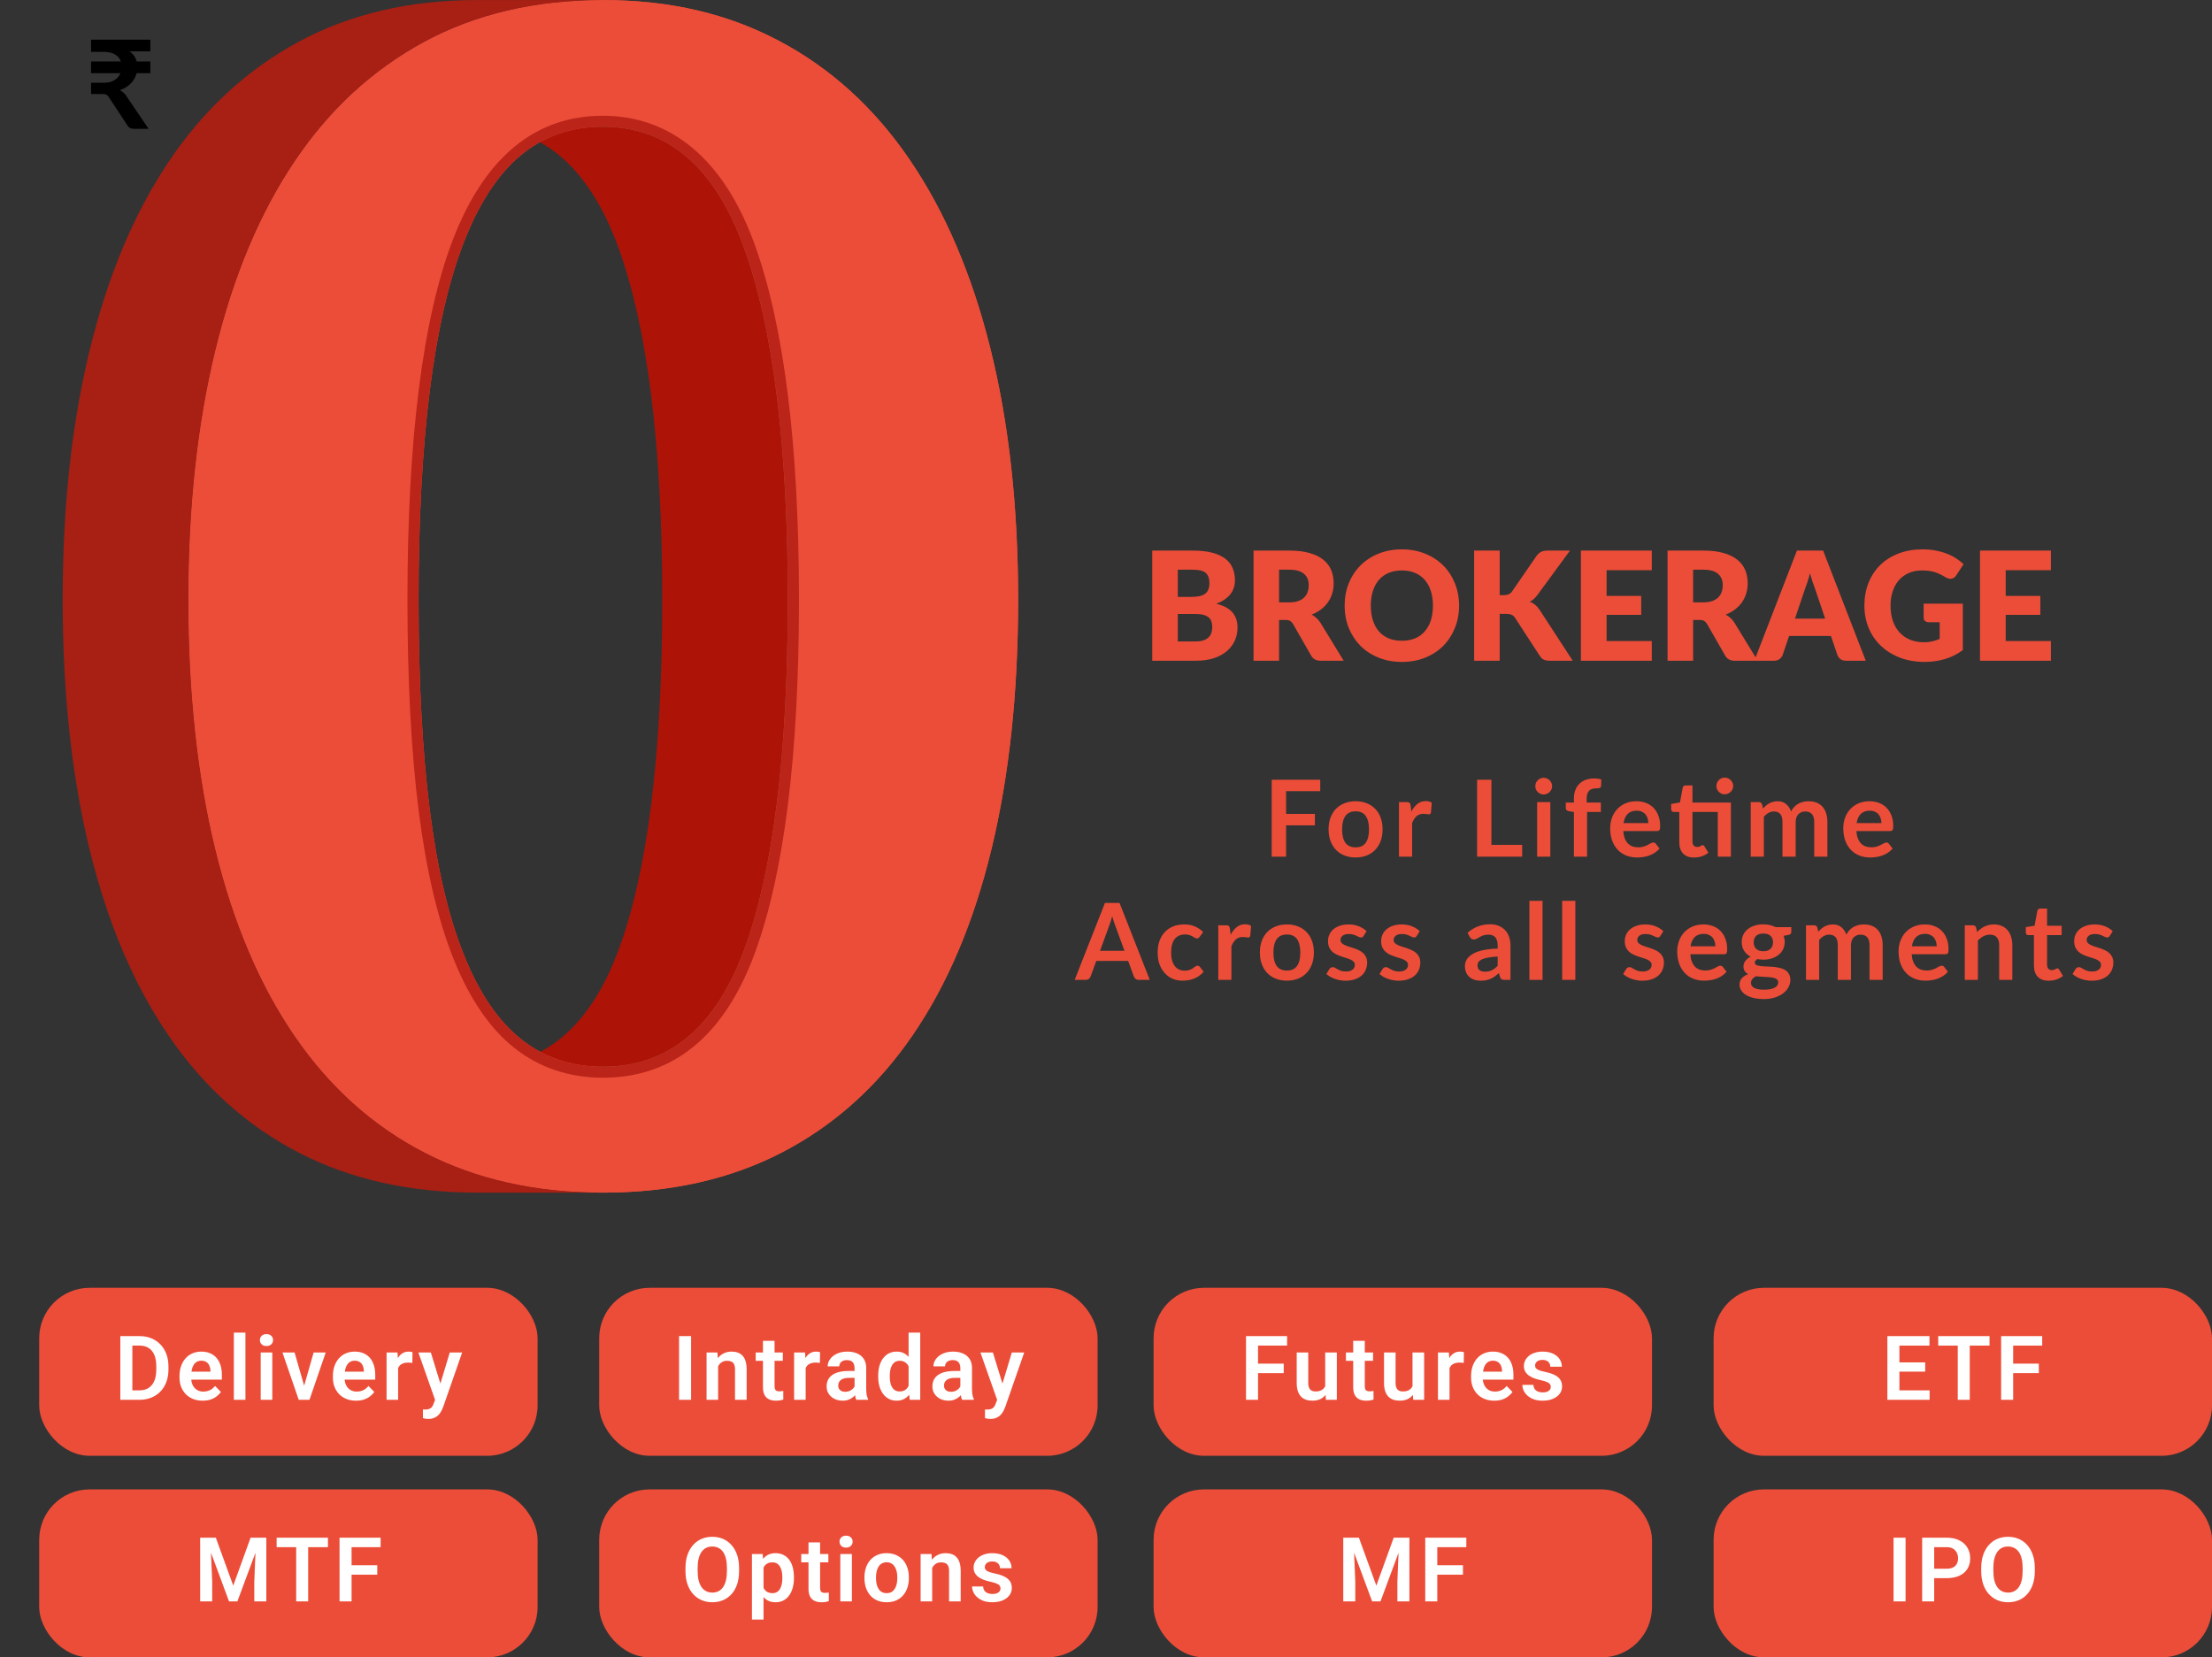
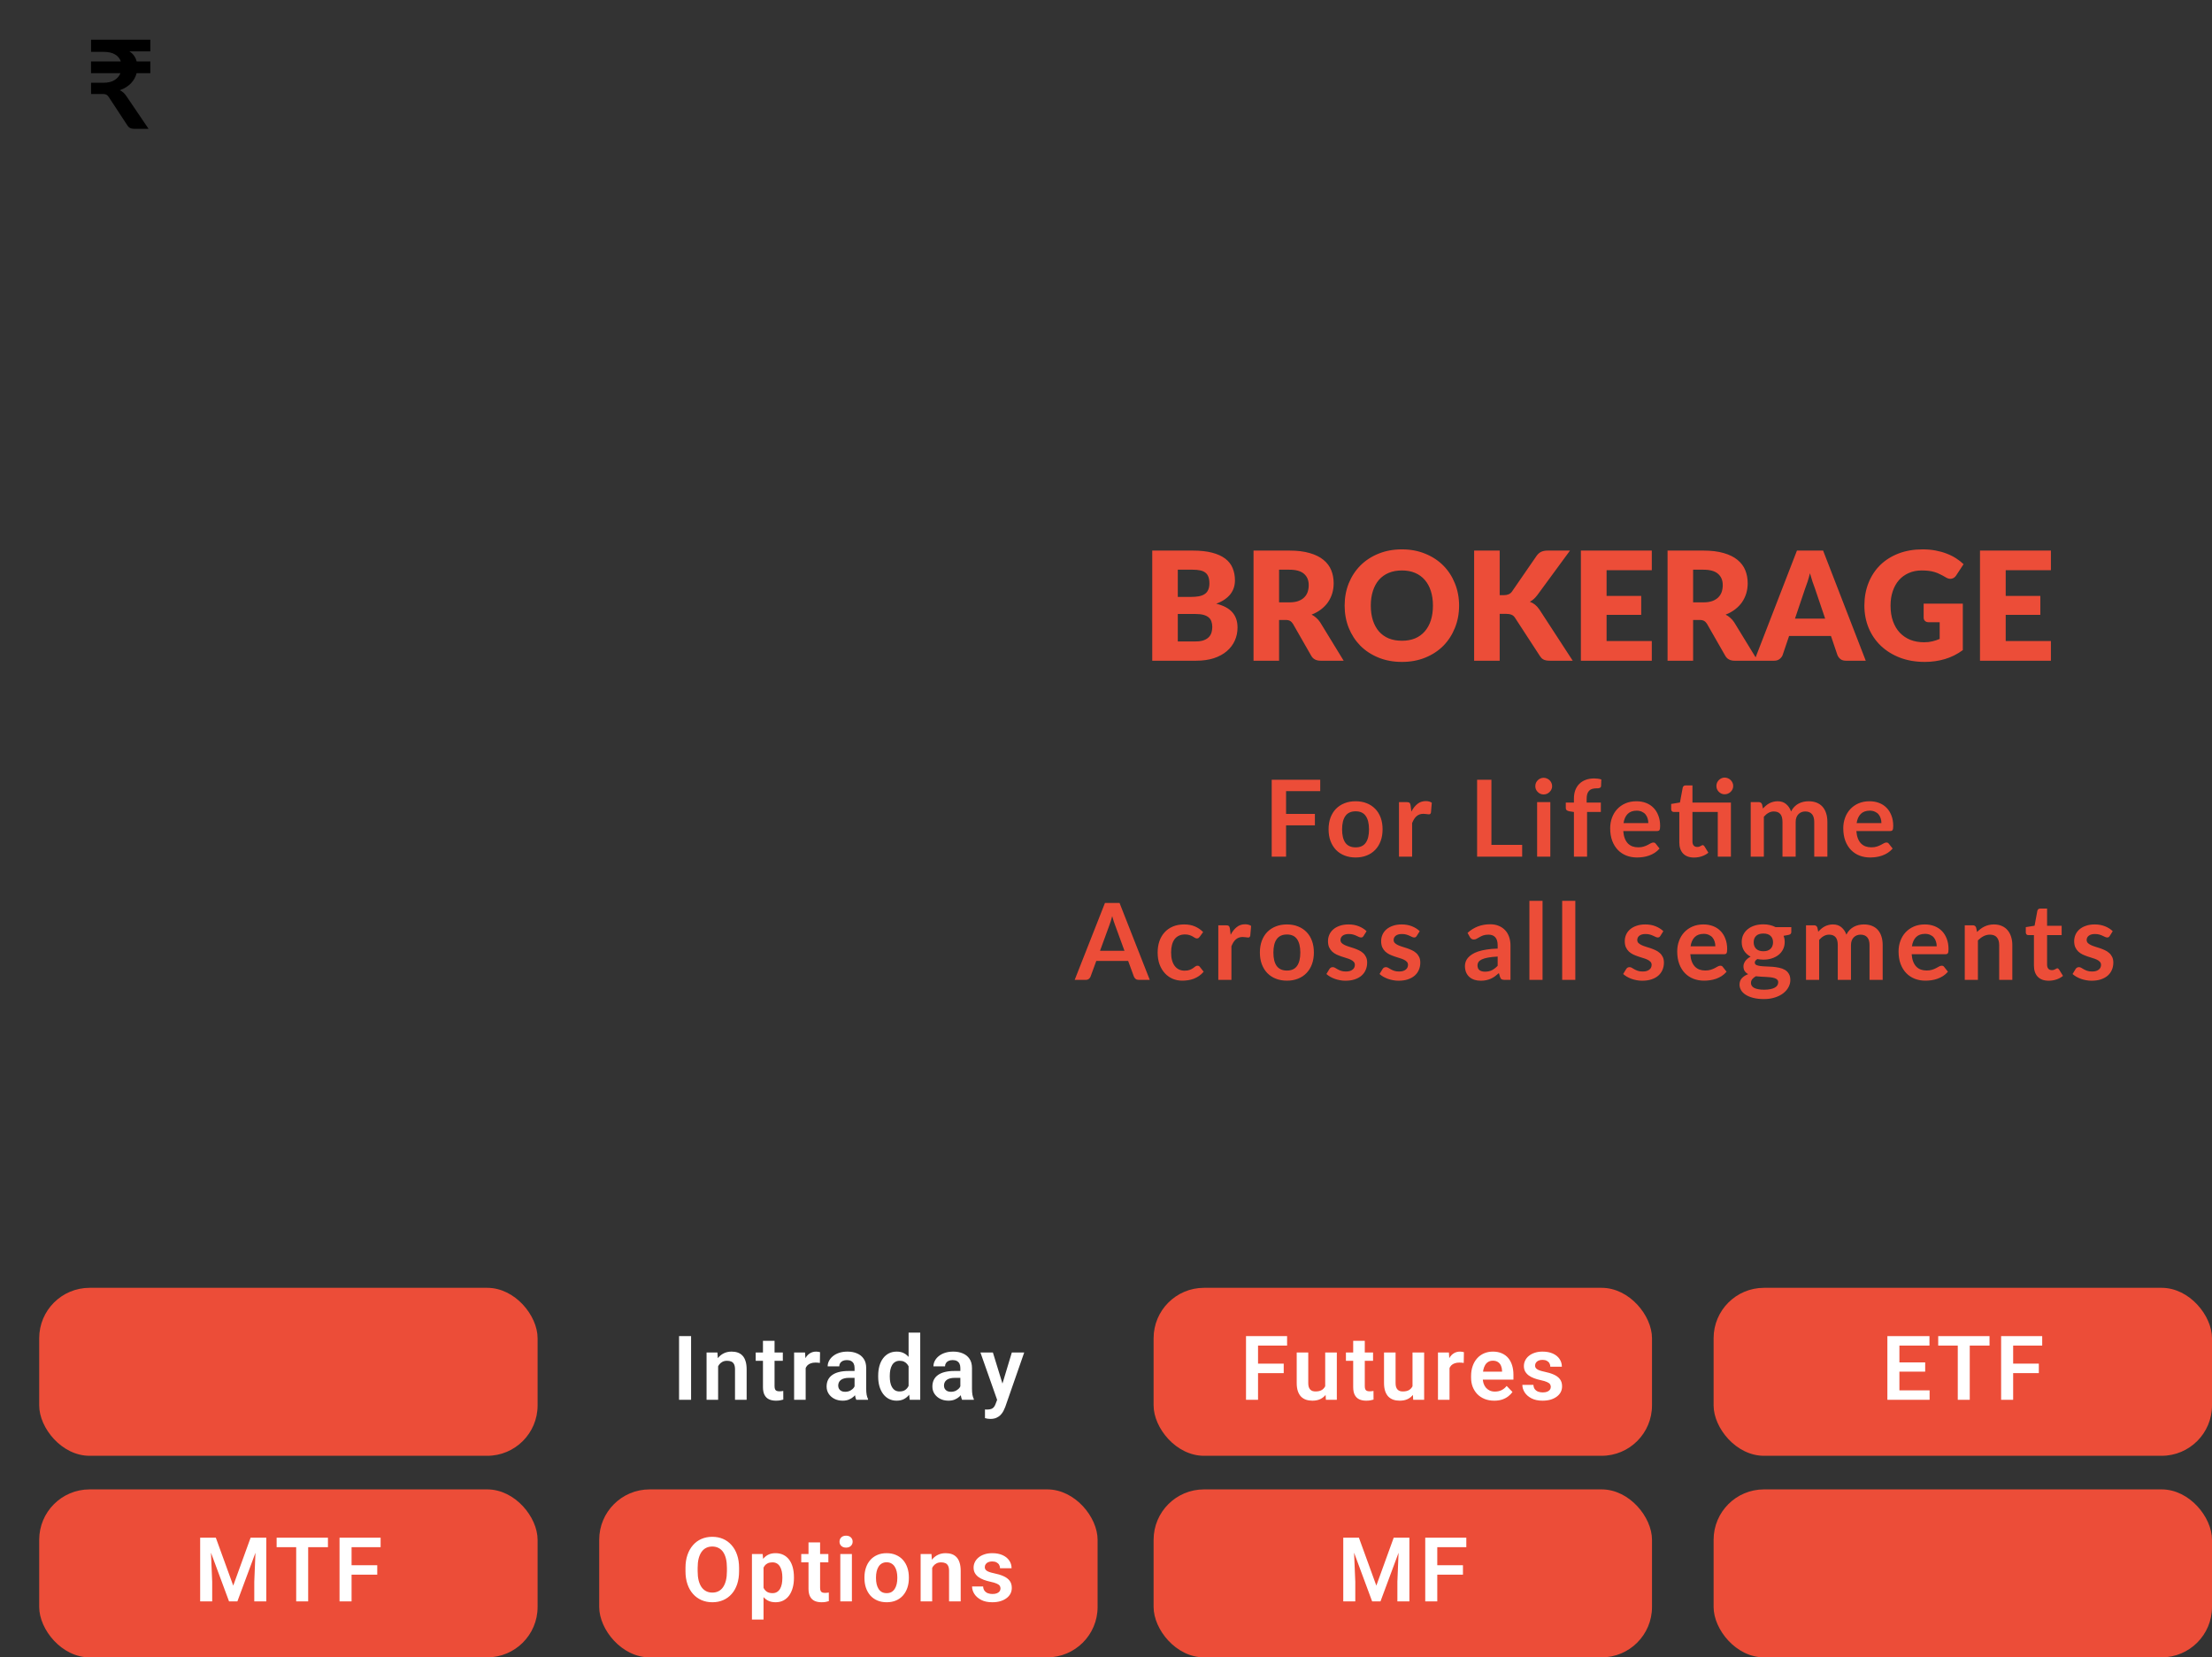
<svg xmlns="http://www.w3.org/2000/svg" width="395" height="296" viewBox="0 0 395 296" fill="none">
  <rect x="0" y="0" width="395" height="296" fill="#333333" stroke="none" />
  <path d="M213.534 114.557C214.137 114.557 214.627 114.481 215.005 114.328C215.392 114.175 215.694 113.977 215.91 113.734C216.126 113.491 216.274 113.216 216.355 112.91C216.436 112.604 216.477 112.294 216.477 111.979C216.477 111.619 216.427 111.295 216.328 111.007C216.238 110.719 216.076 110.476 215.842 110.278C215.617 110.08 215.316 109.927 214.938 109.819C214.56 109.711 214.083 109.657 213.507 109.657H210.321V114.557H213.534ZM210.321 101.746V106.606H212.697C213.201 106.606 213.655 106.57 214.06 106.498C214.465 106.426 214.807 106.3 215.086 106.12C215.374 105.94 215.59 105.692 215.734 105.377C215.887 105.062 215.964 104.666 215.964 104.189C215.964 103.721 215.905 103.334 215.788 103.028C215.671 102.713 215.491 102.461 215.248 102.272C215.005 102.083 214.695 101.948 214.317 101.867C213.948 101.786 213.507 101.746 212.994 101.746H210.321ZM212.994 98.331C214.353 98.331 215.509 98.457 216.463 98.709C217.417 98.96 218.196 99.316 218.799 99.775C219.402 100.234 219.838 100.792 220.108 101.449C220.387 102.106 220.527 102.839 220.527 103.649C220.527 104.09 220.464 104.518 220.338 104.932C220.212 105.337 220.014 105.719 219.744 106.079C219.474 106.43 219.127 106.754 218.704 107.051C218.281 107.348 217.773 107.605 217.179 107.821C218.475 108.136 219.433 108.644 220.054 109.346C220.675 110.048 220.986 110.957 220.986 112.073C220.986 112.91 220.824 113.689 220.5 114.409C220.176 115.129 219.699 115.759 219.069 116.299C218.448 116.83 217.678 117.248 216.76 117.555C215.842 117.852 214.794 118 213.615 118H205.758V98.331H212.994ZM230.244 107.578C230.865 107.578 231.392 107.501 231.824 107.348C232.265 107.186 232.625 106.966 232.904 106.687C233.183 106.408 233.385 106.084 233.511 105.715C233.637 105.337 233.7 104.932 233.7 104.5C233.7 103.636 233.417 102.961 232.85 102.475C232.292 101.989 231.423 101.746 230.244 101.746H228.408V107.578H230.244ZM239.937 118H235.806C235.041 118 234.492 117.712 234.159 117.136L230.892 111.425C230.739 111.182 230.568 111.007 230.379 110.899C230.19 110.782 229.92 110.723 229.569 110.723H228.408V118H223.845V98.331H230.244C231.666 98.331 232.877 98.479 233.876 98.776C234.884 99.064 235.703 99.469 236.333 99.991C236.972 100.513 237.435 101.129 237.723 101.84C238.011 102.551 238.155 103.325 238.155 104.162C238.155 104.801 238.07 105.404 237.899 105.971C237.728 106.538 237.476 107.065 237.143 107.551C236.81 108.028 236.396 108.455 235.901 108.833C235.415 109.211 234.852 109.522 234.213 109.765C234.51 109.918 234.789 110.111 235.05 110.345C235.311 110.57 235.545 110.84 235.752 111.155L239.937 118ZM260.553 108.158C260.553 109.58 260.305 110.903 259.81 112.127C259.324 113.351 258.636 114.418 257.745 115.327C256.854 116.227 255.778 116.933 254.518 117.446C253.267 117.96 251.877 118.216 250.347 118.216C248.817 118.216 247.422 117.96 246.162 117.446C244.902 116.933 243.822 116.227 242.922 115.327C242.031 114.418 241.338 113.351 240.843 112.127C240.357 110.903 240.114 109.58 240.114 108.158C240.114 106.736 240.357 105.413 240.843 104.189C241.338 102.965 242.031 101.903 242.922 101.003C243.822 100.103 244.902 99.397 246.162 98.884C247.422 98.371 248.817 98.115 250.347 98.115C251.877 98.115 253.267 98.376 254.518 98.897C255.778 99.41 256.854 100.117 257.745 101.017C258.636 101.917 259.324 102.979 259.81 104.203C260.305 105.427 260.553 106.745 260.553 108.158ZM255.882 108.158C255.882 107.186 255.756 106.313 255.504 105.539C255.252 104.756 254.887 104.095 254.41 103.555C253.942 103.015 253.366 102.601 252.682 102.313C251.998 102.025 251.22 101.881 250.347 101.881C249.465 101.881 248.677 102.025 247.984 102.313C247.3 102.601 246.72 103.015 246.243 103.555C245.775 104.095 245.415 104.756 245.163 105.539C244.911 106.313 244.785 107.186 244.785 108.158C244.785 109.139 244.911 110.021 245.163 110.804C245.415 111.578 245.775 112.235 246.243 112.775C246.72 113.315 247.3 113.729 247.984 114.017C248.677 114.296 249.465 114.436 250.347 114.436C251.22 114.436 251.998 114.296 252.682 114.017C253.366 113.729 253.942 113.315 254.41 112.775C254.887 112.235 255.252 111.578 255.504 110.804C255.756 110.021 255.882 109.139 255.882 108.158ZM267.801 106.295H268.53C269.205 106.295 269.691 106.084 269.988 105.661L274.416 99.235C274.677 98.893 274.956 98.659 275.253 98.533C275.559 98.398 275.937 98.331 276.387 98.331H280.356L274.524 106.282C274.11 106.831 273.664 107.227 273.187 107.47C273.529 107.596 273.84 107.771 274.119 107.996C274.398 108.221 274.659 108.514 274.902 108.874L280.842 118H276.765C276.504 118 276.279 117.982 276.09 117.946C275.91 117.91 275.752 117.856 275.617 117.784C275.482 117.712 275.365 117.626 275.266 117.527C275.167 117.419 275.073 117.298 274.983 117.163L270.528 110.318C270.366 110.066 270.159 109.891 269.907 109.792C269.664 109.684 269.331 109.63 268.908 109.63H267.801V118H263.238V98.331H267.801V106.295ZM286.891 101.84V106.43H293.074V109.805H286.891V114.49H294.964V118H282.301V98.331H294.964V101.84H286.891ZM304.178 107.578C304.799 107.578 305.325 107.501 305.757 107.348C306.198 107.186 306.558 106.966 306.837 106.687C307.116 106.408 307.319 106.084 307.445 105.715C307.571 105.337 307.634 104.932 307.634 104.5C307.634 103.636 307.35 102.961 306.783 102.475C306.225 101.989 305.357 101.746 304.178 101.746H302.342V107.578H304.178ZM313.871 118H309.74C308.975 118 308.426 117.712 308.093 117.136L304.826 111.425C304.673 111.182 304.502 111.007 304.313 110.899C304.124 110.782 303.854 110.723 303.503 110.723H302.342V118H297.779V98.331H304.178C305.6 98.331 306.81 98.479 307.809 98.776C308.817 99.064 309.636 99.469 310.266 99.991C310.905 100.513 311.369 101.129 311.657 101.84C311.945 102.551 312.089 103.325 312.089 104.162C312.089 104.801 312.003 105.404 311.832 105.971C311.661 106.538 311.409 107.065 311.076 107.551C310.743 108.028 310.329 108.455 309.834 108.833C309.348 109.211 308.786 109.522 308.147 109.765C308.444 109.918 308.723 110.111 308.984 110.345C309.245 110.57 309.479 110.84 309.686 111.155L313.871 118ZM325.919 110.48L324.097 105.094C323.962 104.752 323.818 104.351 323.665 103.892C323.512 103.424 323.359 102.92 323.206 102.38C323.071 102.929 322.927 103.438 322.774 103.906C322.621 104.374 322.477 104.779 322.342 105.121L320.533 110.48H325.919ZM333.169 118H329.632C329.236 118 328.916 117.91 328.673 117.73C328.43 117.541 328.246 117.302 328.12 117.014L326.959 113.585H319.48L318.319 117.014C318.22 117.266 318.04 117.496 317.779 117.703C317.527 117.901 317.212 118 316.834 118H313.27L320.884 98.331H325.555L333.169 118ZM343.51 107.807H350.503V116.11C349.495 116.848 348.42 117.383 347.277 117.716C346.143 118.049 344.955 118.216 343.713 118.216C342.093 118.216 340.617 117.964 339.285 117.46C337.962 116.947 336.828 116.245 335.883 115.354C334.938 114.454 334.209 113.392 333.696 112.168C333.183 110.935 332.926 109.598 332.926 108.158C332.926 106.691 333.169 105.346 333.655 104.122C334.141 102.889 334.834 101.827 335.734 100.936C336.643 100.045 337.737 99.352 339.015 98.857C340.302 98.362 341.737 98.115 343.321 98.115C344.14 98.115 344.91 98.182 345.63 98.317C346.35 98.452 347.011 98.636 347.614 98.871C348.226 99.105 348.784 99.383 349.288 99.707C349.792 100.031 350.242 100.382 350.638 100.76L349.315 102.772C349.108 103.087 348.838 103.28 348.505 103.352C348.181 103.424 347.83 103.343 347.452 103.109C347.092 102.893 346.75 102.709 346.426 102.556C346.111 102.394 345.787 102.263 345.454 102.164C345.121 102.065 344.77 101.993 344.401 101.948C344.032 101.903 343.618 101.881 343.159 101.881C342.304 101.881 341.535 102.034 340.851 102.34C340.167 102.637 339.582 103.06 339.096 103.609C338.619 104.158 338.25 104.819 337.989 105.593C337.728 106.358 337.597 107.213 337.597 108.158C337.597 109.202 337.741 110.129 338.029 110.939C338.317 111.749 338.722 112.433 339.244 112.991C339.775 113.549 340.405 113.977 341.134 114.274C341.872 114.562 342.687 114.706 343.578 114.706C344.127 114.706 344.622 114.652 345.063 114.544C345.513 114.436 345.949 114.292 346.372 114.112V111.128H344.428C344.14 111.128 343.915 111.052 343.753 110.899C343.591 110.746 343.51 110.552 343.51 110.318V107.807ZM358.162 101.84V106.43H364.345V109.805H358.162V114.49H366.235V118H353.572V98.331H366.235V101.84H358.162Z" fill="#EC4D38" />
  <path d="M229.656 141.296V145.362H234.805V147.404H229.656V153H227.091V139.263H235.755V141.296H229.656ZM242.082 143.101C242.804 143.101 243.459 143.218 244.048 143.453C244.644 143.687 245.15 144.019 245.568 144.45C245.993 144.881 246.319 145.406 246.547 146.027C246.775 146.648 246.889 147.341 246.889 148.107C246.889 148.88 246.775 149.577 246.547 150.197C246.319 150.818 245.993 151.347 245.568 151.784C245.15 152.221 244.644 152.557 244.048 152.791C243.459 153.025 242.804 153.143 242.082 153.143C241.353 153.143 240.692 153.025 240.096 152.791C239.501 152.557 238.991 152.221 238.567 151.784C238.149 151.347 237.823 150.818 237.588 150.197C237.36 149.577 237.246 148.88 237.246 148.107C237.246 147.341 237.36 146.648 237.588 146.027C237.823 145.406 238.149 144.881 238.567 144.45C238.991 144.019 239.501 143.687 240.096 143.453C240.692 143.218 241.353 143.101 242.082 143.101ZM242.082 151.337C242.892 151.337 243.491 151.065 243.877 150.52C244.27 149.976 244.466 149.178 244.466 148.126C244.466 147.075 244.27 146.274 243.877 145.723C243.491 145.172 242.892 144.896 242.082 144.896C241.258 144.896 240.647 145.175 240.248 145.732C239.856 146.283 239.659 147.081 239.659 148.126C239.659 149.171 239.856 149.969 240.248 150.52C240.647 151.065 241.258 151.337 242.082 151.337ZM252.032 144.944C252.336 144.361 252.697 143.905 253.115 143.576C253.533 143.24 254.027 143.072 254.597 143.072C255.047 143.072 255.408 143.171 255.68 143.367L255.528 145.124C255.497 145.238 255.449 145.321 255.386 145.371C255.329 145.416 255.25 145.438 255.148 145.438C255.053 145.438 254.911 145.422 254.721 145.39C254.537 145.359 254.357 145.343 254.179 145.343C253.92 145.343 253.689 145.381 253.486 145.457C253.283 145.533 253.1 145.644 252.935 145.789C252.777 145.929 252.634 146.1 252.507 146.302C252.387 146.505 252.273 146.736 252.165 146.996V153H249.819V143.253H251.196C251.437 143.253 251.605 143.297 251.7 143.386C251.795 143.468 251.858 143.62 251.89 143.842L252.032 144.944ZM271.816 150.891V153H263.769V139.263H266.325V150.891H271.816ZM276.842 143.253V153H274.486V143.253H276.842ZM277.165 140.412C277.165 140.615 277.124 140.805 277.041 140.982C276.959 141.16 276.848 141.315 276.709 141.448C276.576 141.581 276.417 141.689 276.234 141.771C276.05 141.847 275.854 141.885 275.645 141.885C275.442 141.885 275.249 141.847 275.065 141.771C274.888 141.689 274.733 141.581 274.6 141.448C274.467 141.315 274.359 141.16 274.277 140.982C274.201 140.805 274.163 140.615 274.163 140.412C274.163 140.203 274.201 140.007 274.277 139.823C274.359 139.64 274.467 139.481 274.6 139.348C274.733 139.215 274.888 139.111 275.065 139.035C275.249 138.953 275.442 138.911 275.645 138.911C275.854 138.911 276.05 138.953 276.234 139.035C276.417 139.111 276.576 139.215 276.709 139.348C276.848 139.481 276.959 139.64 277.041 139.823C277.124 140.007 277.165 140.203 277.165 140.412ZM281.058 153V145.02L280.213 144.887C280.029 144.849 279.88 144.786 279.766 144.697C279.658 144.602 279.605 144.469 279.605 144.298V143.338H281.058V142.616C281.058 142.059 281.14 141.559 281.305 141.115C281.476 140.672 281.717 140.295 282.027 139.985C282.344 139.675 282.727 139.437 283.177 139.272C283.626 139.108 284.133 139.025 284.697 139.025C285.146 139.025 285.564 139.086 285.951 139.206L285.903 140.384C285.897 140.473 285.871 140.545 285.827 140.602C285.783 140.653 285.723 140.694 285.647 140.726C285.577 140.751 285.495 140.77 285.4 140.783C285.305 140.789 285.203 140.792 285.096 140.792C284.817 140.792 284.567 140.824 284.345 140.887C284.13 140.944 283.946 141.049 283.794 141.201C283.642 141.347 283.525 141.543 283.443 141.79C283.367 142.031 283.329 142.331 283.329 142.692V143.338H285.865V145.01H283.405V153H281.058ZM294.343 147.005C294.343 146.701 294.299 146.416 294.21 146.15C294.128 145.878 294.001 145.641 293.83 145.438C293.659 145.235 293.441 145.077 293.175 144.963C292.915 144.843 292.611 144.782 292.263 144.782C291.585 144.782 291.05 144.976 290.657 145.362C290.271 145.748 290.024 146.296 289.916 147.005H294.343ZM289.869 148.421C289.907 148.921 289.995 149.355 290.135 149.722C290.274 150.083 290.458 150.384 290.686 150.625C290.914 150.859 291.183 151.037 291.493 151.157C291.81 151.271 292.158 151.328 292.538 151.328C292.918 151.328 293.244 151.284 293.517 151.195C293.795 151.106 294.036 151.008 294.239 150.9C294.448 150.793 294.628 150.695 294.78 150.606C294.939 150.517 295.091 150.473 295.236 150.473C295.433 150.473 295.578 150.546 295.673 150.691L296.348 151.546C296.088 151.85 295.797 152.107 295.474 152.316C295.151 152.519 294.812 152.683 294.457 152.81C294.109 152.93 293.751 153.016 293.384 153.067C293.023 153.117 292.671 153.143 292.329 153.143C291.652 153.143 291.021 153.032 290.439 152.81C289.856 152.582 289.349 152.249 288.919 151.812C288.488 151.369 288.149 150.824 287.902 150.178C287.655 149.526 287.532 148.772 287.532 147.917C287.532 147.252 287.639 146.629 287.855 146.046C288.07 145.457 288.377 144.947 288.776 144.516C289.182 144.079 289.672 143.734 290.249 143.481C290.831 143.228 291.487 143.101 292.215 143.101C292.83 143.101 293.396 143.199 293.916 143.395C294.435 143.592 294.882 143.88 295.255 144.26C295.629 144.634 295.92 145.096 296.129 145.647C296.345 146.192 296.452 146.815 296.452 147.518C296.452 147.873 296.414 148.114 296.338 148.24C296.262 148.361 296.117 148.421 295.901 148.421H289.869ZM309.093 153H306.746V145.01H302.224V150.292C302.224 150.596 302.297 150.834 302.443 151.005C302.595 151.176 302.801 151.261 303.06 151.261C303.206 151.261 303.326 151.246 303.421 151.214C303.523 151.176 303.608 151.138 303.678 151.1C303.754 151.062 303.82 151.027 303.877 150.995C303.934 150.957 303.991 150.938 304.048 150.938C304.118 150.938 304.175 150.957 304.219 150.995C304.264 151.027 304.311 151.078 304.362 151.147L305.065 152.287C304.723 152.572 304.33 152.788 303.887 152.933C303.444 153.079 302.984 153.152 302.509 153.152C301.661 153.152 301.008 152.914 300.552 152.439C300.103 151.958 299.878 151.296 299.878 150.454V145.01H298.88C298.754 145.01 298.646 144.969 298.557 144.887C298.469 144.805 298.424 144.681 298.424 144.516V143.585L299.992 143.319L300.486 140.669C300.518 140.542 300.578 140.444 300.666 140.374C300.755 140.305 300.869 140.27 301.008 140.27H302.224V143.338H309.093V153ZM309.501 140.374C309.501 140.577 309.46 140.77 309.378 140.954C309.296 141.131 309.185 141.286 309.045 141.419C308.912 141.552 308.751 141.66 308.561 141.742C308.377 141.818 308.181 141.856 307.972 141.856C307.769 141.856 307.579 141.818 307.402 141.742C307.225 141.66 307.069 141.552 306.936 141.419C306.803 141.286 306.696 141.131 306.613 140.954C306.537 140.77 306.499 140.577 306.499 140.374C306.499 140.165 306.537 139.972 306.613 139.795C306.696 139.611 306.803 139.453 306.936 139.32C307.069 139.181 307.225 139.073 307.402 138.997C307.579 138.915 307.769 138.873 307.972 138.873C308.181 138.873 308.377 138.915 308.561 138.997C308.751 139.073 308.912 139.181 309.045 139.32C309.185 139.453 309.296 139.611 309.378 139.795C309.46 139.972 309.501 140.165 309.501 140.374ZM312.628 153V143.253H314.063C314.367 143.253 314.566 143.395 314.661 143.68L314.813 144.402C314.984 144.212 315.161 144.038 315.345 143.88C315.535 143.722 315.735 143.585 315.944 143.471C316.159 143.357 316.387 143.269 316.628 143.205C316.875 143.136 317.144 143.101 317.435 143.101C318.049 143.101 318.553 143.269 318.946 143.604C319.345 143.934 319.642 144.374 319.839 144.925C319.991 144.602 320.181 144.326 320.409 144.098C320.637 143.864 320.887 143.674 321.159 143.528C321.431 143.383 321.72 143.275 322.024 143.205C322.334 143.136 322.644 143.101 322.955 143.101C323.493 143.101 323.971 143.183 324.389 143.348C324.807 143.513 325.159 143.753 325.444 144.07C325.729 144.387 325.944 144.773 326.09 145.229C326.242 145.685 326.318 146.207 326.318 146.796V153H323.971V146.796C323.971 146.176 323.835 145.71 323.563 145.4C323.29 145.083 322.891 144.925 322.366 144.925C322.125 144.925 321.9 144.966 321.691 145.048C321.488 145.131 321.308 145.251 321.15 145.409C320.998 145.561 320.877 145.755 320.789 145.989C320.7 146.223 320.656 146.492 320.656 146.796V153H318.3V146.796C318.3 146.144 318.167 145.669 317.901 145.371C317.641 145.074 317.258 144.925 316.751 144.925C316.409 144.925 316.089 145.01 315.792 145.181C315.5 145.346 315.228 145.574 314.975 145.865V153H312.628ZM335.967 147.005C335.967 146.701 335.923 146.416 335.834 146.15C335.752 145.878 335.625 145.641 335.454 145.438C335.283 145.235 335.065 145.077 334.799 144.963C334.539 144.843 334.235 144.782 333.887 144.782C333.209 144.782 332.674 144.976 332.281 145.362C331.895 145.748 331.648 146.296 331.54 147.005H335.967ZM331.493 148.421C331.531 148.921 331.62 149.355 331.759 149.722C331.898 150.083 332.082 150.384 332.31 150.625C332.538 150.859 332.807 151.037 333.117 151.157C333.434 151.271 333.782 151.328 334.162 151.328C334.542 151.328 334.869 151.284 335.141 151.195C335.42 151.106 335.66 151.008 335.863 150.9C336.072 150.793 336.252 150.695 336.404 150.606C336.563 150.517 336.715 150.473 336.86 150.473C337.057 150.473 337.202 150.546 337.297 150.691L337.972 151.546C337.712 151.85 337.421 152.107 337.098 152.316C336.775 152.519 336.436 152.683 336.081 152.81C335.733 152.93 335.375 153.016 335.008 153.067C334.647 153.117 334.295 153.143 333.953 153.143C333.276 153.143 332.646 153.032 332.063 152.81C331.48 152.582 330.974 152.249 330.543 151.812C330.112 151.369 329.773 150.824 329.526 150.178C329.279 149.526 329.156 148.772 329.156 147.917C329.156 147.252 329.264 146.629 329.479 146.046C329.694 145.457 330.001 144.947 330.4 144.516C330.806 144.079 331.297 143.734 331.873 143.481C332.456 143.228 333.111 143.101 333.839 143.101C334.454 143.101 335.021 143.199 335.54 143.395C336.059 143.592 336.506 143.88 336.879 144.26C337.253 144.634 337.544 145.096 337.753 145.647C337.969 146.192 338.076 146.815 338.076 147.518C338.076 147.873 338.038 148.114 337.962 148.24C337.886 148.361 337.741 148.421 337.525 148.421H331.493ZM200.801 169.813L199.129 165.243C199.047 165.041 198.962 164.8 198.873 164.521C198.784 164.243 198.696 163.942 198.607 163.619C198.525 163.942 198.439 164.246 198.35 164.531C198.262 164.81 198.176 165.053 198.094 165.262L196.431 169.813H200.801ZM205.314 175H203.338C203.116 175 202.936 174.946 202.796 174.838C202.657 174.724 202.553 174.585 202.483 174.42L201.457 171.618H195.766L194.74 174.42C194.69 174.566 194.592 174.699 194.446 174.819C194.3 174.94 194.12 175 193.904 175H191.909L197.315 161.263H199.918L205.314 175ZM214.228 167.314C214.158 167.403 214.089 167.473 214.019 167.523C213.956 167.574 213.861 167.599 213.734 167.599C213.614 167.599 213.497 167.565 213.383 167.495C213.269 167.419 213.132 167.337 212.974 167.248C212.816 167.153 212.626 167.071 212.404 167.001C212.189 166.925 211.92 166.887 211.597 166.887C211.185 166.887 210.824 166.963 210.514 167.115C210.203 167.261 209.944 167.473 209.735 167.751C209.532 168.03 209.38 168.369 209.279 168.768C209.177 169.161 209.127 169.607 209.127 170.107C209.127 170.627 209.18 171.089 209.288 171.494C209.402 171.9 209.564 172.242 209.773 172.52C209.982 172.793 210.235 173.002 210.533 173.147C210.83 173.287 211.166 173.356 211.54 173.356C211.913 173.356 212.214 173.312 212.442 173.223C212.676 173.128 212.873 173.027 213.031 172.919C213.189 172.805 213.326 172.704 213.44 172.615C213.56 172.52 213.693 172.473 213.839 172.473C214.029 172.473 214.171 172.546 214.266 172.691L214.941 173.546C214.681 173.85 214.399 174.107 214.095 174.316C213.791 174.519 213.474 174.683 213.145 174.81C212.822 174.93 212.486 175.016 212.138 175.067C211.796 175.117 211.454 175.143 211.112 175.143C210.51 175.143 209.944 175.032 209.412 174.81C208.88 174.582 208.414 174.253 208.015 173.822C207.616 173.391 207.299 172.866 207.065 172.245C206.837 171.618 206.723 170.905 206.723 170.107C206.723 169.392 206.824 168.73 207.027 168.122C207.236 167.508 207.54 166.979 207.939 166.535C208.338 166.086 208.832 165.734 209.421 165.481C210.01 165.228 210.688 165.101 211.454 165.101C212.182 165.101 212.819 165.218 213.364 165.453C213.915 165.687 214.409 166.022 214.846 166.459L214.228 167.314ZM219.765 166.944C220.069 166.361 220.43 165.905 220.848 165.576C221.266 165.24 221.76 165.072 222.33 165.072C222.78 165.072 223.141 165.171 223.413 165.367L223.261 167.124C223.229 167.238 223.182 167.321 223.119 167.371C223.062 167.416 222.982 167.438 222.881 167.438C222.786 167.438 222.644 167.422 222.454 167.39C222.27 167.359 222.089 167.343 221.912 167.343C221.652 167.343 221.421 167.381 221.219 167.457C221.016 167.533 220.832 167.644 220.668 167.789C220.509 167.929 220.367 168.1 220.24 168.302C220.12 168.505 220.006 168.736 219.898 168.996V175H217.552V165.253H218.929C219.17 165.253 219.338 165.297 219.433 165.386C219.528 165.468 219.591 165.62 219.623 165.842L219.765 166.944ZM229.814 165.101C230.536 165.101 231.192 165.218 231.781 165.453C232.376 165.687 232.883 166.019 233.301 166.45C233.725 166.881 234.051 167.406 234.279 168.027C234.507 168.648 234.621 169.341 234.621 170.107C234.621 170.88 234.507 171.577 234.279 172.197C234.051 172.818 233.725 173.347 233.301 173.784C232.883 174.221 232.376 174.557 231.781 174.791C231.192 175.025 230.536 175.143 229.814 175.143C229.086 175.143 228.424 175.025 227.829 174.791C227.233 174.557 226.723 174.221 226.299 173.784C225.881 173.347 225.555 172.818 225.321 172.197C225.093 171.577 224.979 170.88 224.979 170.107C224.979 169.341 225.093 168.648 225.321 168.027C225.555 167.406 225.881 166.881 226.299 166.45C226.723 166.019 227.233 165.687 227.829 165.453C228.424 165.218 229.086 165.101 229.814 165.101ZM229.814 173.337C230.625 173.337 231.223 173.065 231.61 172.52C232.002 171.976 232.199 171.178 232.199 170.126C232.199 169.075 232.002 168.274 231.61 167.723C231.223 167.172 230.625 166.896 229.814 166.896C228.991 166.896 228.38 167.175 227.981 167.732C227.588 168.283 227.392 169.081 227.392 170.126C227.392 171.171 227.588 171.969 227.981 172.52C228.38 173.065 228.991 173.337 229.814 173.337ZM243.498 167.153C243.435 167.254 243.368 167.327 243.299 167.371C243.229 167.409 243.14 167.428 243.033 167.428C242.919 167.428 242.795 167.397 242.662 167.333C242.536 167.27 242.387 167.2 242.216 167.124C242.045 167.042 241.848 166.969 241.627 166.906C241.411 166.843 241.155 166.811 240.857 166.811C240.395 166.811 240.031 166.909 239.765 167.105C239.505 167.302 239.375 167.558 239.375 167.875C239.375 168.084 239.442 168.261 239.575 168.407C239.714 168.546 239.895 168.67 240.116 168.777C240.344 168.885 240.601 168.983 240.886 169.072C241.171 169.154 241.459 169.246 241.75 169.347C242.048 169.449 242.339 169.566 242.624 169.699C242.909 169.826 243.163 169.99 243.384 170.193C243.612 170.389 243.793 170.627 243.926 170.905C244.065 171.184 244.135 171.52 244.135 171.912C244.135 172.381 244.049 172.815 243.878 173.214C243.714 173.607 243.467 173.949 243.137 174.24C242.808 174.525 242.399 174.75 241.912 174.914C241.43 175.073 240.873 175.152 240.24 175.152C239.904 175.152 239.575 175.12 239.252 175.057C238.935 175 238.628 174.918 238.33 174.81C238.039 174.702 237.767 174.576 237.513 174.43C237.266 174.284 237.048 174.126 236.858 173.955L237.399 173.062C237.469 172.954 237.551 172.872 237.646 172.815C237.741 172.758 237.862 172.729 238.007 172.729C238.153 172.729 238.289 172.771 238.416 172.853C238.549 172.935 238.701 173.024 238.872 173.119C239.043 173.214 239.242 173.303 239.47 173.385C239.705 173.467 239.999 173.508 240.354 173.508C240.632 173.508 240.87 173.477 241.066 173.413C241.269 173.344 241.434 173.255 241.56 173.147C241.693 173.04 241.788 172.916 241.845 172.777C241.909 172.631 241.94 172.482 241.94 172.33C241.94 172.102 241.871 171.916 241.731 171.77C241.598 171.624 241.418 171.498 241.19 171.39C240.968 171.282 240.712 171.187 240.42 171.105C240.135 171.016 239.841 170.921 239.537 170.82C239.239 170.719 238.945 170.601 238.653 170.468C238.368 170.329 238.112 170.155 237.884 169.946C237.662 169.737 237.482 169.48 237.342 169.176C237.209 168.872 237.143 168.505 237.143 168.074C237.143 167.675 237.222 167.295 237.38 166.934C237.539 166.573 237.77 166.26 238.074 165.994C238.384 165.722 238.767 165.506 239.223 165.348C239.686 165.183 240.218 165.101 240.819 165.101C241.491 165.101 242.102 165.212 242.653 165.433C243.204 165.655 243.663 165.946 244.03 166.307L243.498 167.153ZM252.988 167.153C252.925 167.254 252.858 167.327 252.788 167.371C252.719 167.409 252.63 167.428 252.522 167.428C252.408 167.428 252.285 167.397 252.152 167.333C252.025 167.27 251.876 167.2 251.705 167.124C251.534 167.042 251.338 166.969 251.116 166.906C250.901 166.843 250.645 166.811 250.347 166.811C249.885 166.811 249.52 166.909 249.254 167.105C248.995 167.302 248.865 167.558 248.865 167.875C248.865 168.084 248.931 168.261 249.064 168.407C249.204 168.546 249.384 168.67 249.606 168.777C249.834 168.885 250.09 168.983 250.375 169.072C250.66 169.154 250.949 169.246 251.24 169.347C251.538 169.449 251.829 169.566 252.114 169.699C252.399 169.826 252.652 169.99 252.874 170.193C253.102 170.389 253.282 170.627 253.415 170.905C253.555 171.184 253.624 171.52 253.624 171.912C253.624 172.381 253.539 172.815 253.368 173.214C253.203 173.607 252.956 173.949 252.627 174.24C252.298 174.525 251.889 174.75 251.401 174.914C250.92 175.073 250.363 175.152 249.729 175.152C249.394 175.152 249.064 175.12 248.741 175.057C248.425 175 248.118 174.918 247.82 174.81C247.529 174.702 247.256 174.576 247.003 174.43C246.756 174.284 246.537 174.126 246.347 173.955L246.889 173.062C246.959 172.954 247.041 172.872 247.136 172.815C247.231 172.758 247.351 172.729 247.497 172.729C247.643 172.729 247.779 172.771 247.905 172.853C248.038 172.935 248.19 173.024 248.361 173.119C248.532 173.214 248.732 173.303 248.96 173.385C249.194 173.467 249.489 173.508 249.843 173.508C250.122 173.508 250.36 173.477 250.556 173.413C250.759 173.344 250.923 173.255 251.05 173.147C251.183 173.04 251.278 172.916 251.335 172.777C251.398 172.631 251.43 172.482 251.43 172.33C251.43 172.102 251.36 171.916 251.221 171.77C251.088 171.624 250.907 171.498 250.679 171.39C250.458 171.282 250.201 171.187 249.91 171.105C249.625 171.016 249.33 170.921 249.026 170.82C248.729 170.719 248.434 170.601 248.143 170.468C247.858 170.329 247.601 170.155 247.373 169.946C247.152 169.737 246.971 169.48 246.832 169.176C246.699 168.872 246.632 168.505 246.632 168.074C246.632 167.675 246.712 167.295 246.87 166.934C247.028 166.573 247.259 166.26 247.563 165.994C247.874 165.722 248.257 165.506 248.713 165.348C249.175 165.183 249.707 165.101 250.309 165.101C250.98 165.101 251.591 165.212 252.142 165.433C252.693 165.655 253.153 165.946 253.52 166.307L252.988 167.153ZM267.44 170.839C266.762 170.871 266.192 170.931 265.73 171.019C265.267 171.102 264.897 171.209 264.618 171.342C264.339 171.475 264.14 171.631 264.02 171.808C263.899 171.985 263.839 172.178 263.839 172.387C263.839 172.799 263.959 173.094 264.2 173.271C264.447 173.448 264.767 173.537 265.16 173.537C265.641 173.537 266.056 173.451 266.404 173.28C266.759 173.103 267.104 172.837 267.44 172.482V170.839ZM262.063 166.611C263.184 165.585 264.533 165.072 266.11 165.072C266.68 165.072 267.189 165.167 267.639 165.357C268.089 165.541 268.469 165.801 268.779 166.136C269.089 166.466 269.324 166.862 269.482 167.324C269.647 167.786 269.729 168.293 269.729 168.844V175H268.665C268.443 175 268.272 174.968 268.152 174.905C268.032 174.835 267.937 174.699 267.867 174.496L267.658 173.793C267.411 174.015 267.17 174.211 266.936 174.382C266.702 174.547 266.458 174.686 266.205 174.8C265.951 174.914 265.679 175 265.388 175.057C265.103 175.12 264.786 175.152 264.438 175.152C264.026 175.152 263.646 175.098 263.298 174.99C262.949 174.876 262.648 174.709 262.395 174.487C262.142 174.265 261.945 173.99 261.806 173.66C261.667 173.331 261.597 172.948 261.597 172.511C261.597 172.264 261.638 172.02 261.721 171.779C261.803 171.532 261.936 171.298 262.12 171.076C262.31 170.855 262.553 170.646 262.851 170.449C263.149 170.253 263.513 170.082 263.944 169.936C264.381 169.791 264.887 169.674 265.464 169.585C266.04 169.49 266.699 169.433 267.44 169.414V168.844C267.44 168.192 267.3 167.71 267.022 167.4C266.743 167.083 266.341 166.925 265.815 166.925C265.435 166.925 265.118 166.969 264.865 167.058C264.618 167.147 264.4 167.248 264.21 167.362C264.02 167.47 263.845 167.568 263.687 167.656C263.535 167.745 263.364 167.789 263.174 167.789C263.009 167.789 262.87 167.748 262.756 167.666C262.642 167.577 262.55 167.476 262.481 167.362L262.063 166.611ZM275.454 160.883V175H273.108V160.883H275.454ZM281.307 160.883V175H278.96V160.883H281.307ZM296.492 167.153C296.429 167.254 296.362 167.327 296.292 167.371C296.223 167.409 296.134 167.428 296.026 167.428C295.912 167.428 295.789 167.397 295.656 167.333C295.529 167.27 295.38 167.2 295.209 167.124C295.038 167.042 294.842 166.969 294.62 166.906C294.405 166.843 294.149 166.811 293.851 166.811C293.389 166.811 293.024 166.909 292.758 167.105C292.499 167.302 292.369 167.558 292.369 167.875C292.369 168.084 292.435 168.261 292.568 168.407C292.708 168.546 292.888 168.67 293.11 168.777C293.338 168.885 293.594 168.983 293.879 169.072C294.164 169.154 294.453 169.246 294.744 169.347C295.042 169.449 295.333 169.566 295.618 169.699C295.903 169.826 296.156 169.99 296.378 170.193C296.606 170.389 296.786 170.627 296.919 170.905C297.059 171.184 297.128 171.52 297.128 171.912C297.128 172.381 297.043 172.815 296.872 173.214C296.707 173.607 296.46 173.949 296.131 174.24C295.802 174.525 295.393 174.75 294.905 174.914C294.424 175.073 293.867 175.152 293.233 175.152C292.898 175.152 292.568 175.12 292.245 175.057C291.929 175 291.622 174.918 291.324 174.81C291.033 174.702 290.76 174.576 290.507 174.43C290.26 174.284 290.041 174.126 289.851 173.955L290.393 173.062C290.463 172.954 290.545 172.872 290.64 172.815C290.735 172.758 290.855 172.729 291.001 172.729C291.147 172.729 291.283 172.771 291.409 172.853C291.542 172.935 291.694 173.024 291.865 173.119C292.036 173.214 292.236 173.303 292.464 173.385C292.698 173.467 292.993 173.508 293.347 173.508C293.626 173.508 293.864 173.477 294.06 173.413C294.263 173.344 294.427 173.255 294.554 173.147C294.687 173.04 294.782 172.916 294.839 172.777C294.902 172.631 294.934 172.482 294.934 172.33C294.934 172.102 294.864 171.916 294.725 171.77C294.592 171.624 294.411 171.498 294.183 171.39C293.962 171.282 293.705 171.187 293.414 171.105C293.129 171.016 292.834 170.921 292.53 170.82C292.233 170.719 291.938 170.601 291.647 170.468C291.362 170.329 291.105 170.155 290.877 169.946C290.656 169.737 290.475 169.48 290.336 169.176C290.203 168.872 290.136 168.505 290.136 168.074C290.136 167.675 290.216 167.295 290.374 166.934C290.532 166.573 290.763 166.26 291.067 165.994C291.378 165.722 291.761 165.506 292.217 165.348C292.679 165.183 293.211 165.101 293.813 165.101C294.484 165.101 295.095 165.212 295.646 165.433C296.197 165.655 296.657 165.946 297.024 166.307L296.492 167.153ZM306.314 169.005C306.314 168.701 306.27 168.416 306.181 168.15C306.099 167.878 305.972 167.641 305.801 167.438C305.63 167.235 305.412 167.077 305.146 166.963C304.886 166.843 304.582 166.782 304.234 166.782C303.556 166.782 303.021 166.976 302.628 167.362C302.242 167.748 301.995 168.296 301.887 169.005H306.314ZM301.84 170.421C301.878 170.921 301.966 171.355 302.106 171.722C302.245 172.083 302.429 172.384 302.657 172.625C302.885 172.859 303.154 173.037 303.464 173.157C303.781 173.271 304.129 173.328 304.509 173.328C304.889 173.328 305.215 173.284 305.488 173.195C305.766 173.106 306.007 173.008 306.21 172.9C306.419 172.793 306.599 172.695 306.751 172.606C306.909 172.517 307.061 172.473 307.207 172.473C307.403 172.473 307.549 172.546 307.644 172.691L308.319 173.546C308.059 173.85 307.768 174.107 307.445 174.316C307.122 174.519 306.783 174.683 306.428 174.81C306.08 174.93 305.722 175.016 305.355 175.067C304.994 175.117 304.642 175.143 304.3 175.143C303.622 175.143 302.992 175.032 302.41 174.81C301.827 174.582 301.32 174.249 300.89 173.812C300.459 173.369 300.12 172.824 299.873 172.178C299.626 171.526 299.503 170.772 299.503 169.917C299.503 169.252 299.61 168.629 299.826 168.046C300.041 167.457 300.348 166.947 300.747 166.516C301.152 166.079 301.643 165.734 302.22 165.481C302.802 165.228 303.458 165.101 304.186 165.101C304.8 165.101 305.367 165.199 305.887 165.395C306.406 165.592 306.852 165.88 307.226 166.26C307.6 166.634 307.891 167.096 308.1 167.647C308.315 168.192 308.423 168.815 308.423 169.518C308.423 169.873 308.385 170.114 308.309 170.24C308.233 170.361 308.087 170.421 307.872 170.421H301.84ZM314.886 169.889C315.178 169.889 315.431 169.851 315.646 169.775C315.862 169.693 316.039 169.582 316.178 169.442C316.324 169.303 316.432 169.135 316.501 168.939C316.577 168.743 316.615 168.527 316.615 168.293C316.615 167.812 316.47 167.432 316.178 167.153C315.893 166.868 315.463 166.725 314.886 166.725C314.31 166.725 313.876 166.868 313.585 167.153C313.3 167.432 313.157 167.812 313.157 168.293C313.157 168.521 313.192 168.733 313.262 168.929C313.338 169.126 313.446 169.297 313.585 169.442C313.731 169.582 313.911 169.693 314.126 169.775C314.348 169.851 314.601 169.889 314.886 169.889ZM317.537 175.437C317.537 175.247 317.48 175.092 317.366 174.971C317.252 174.851 317.097 174.759 316.9 174.696C316.704 174.626 316.473 174.576 316.207 174.544C315.947 174.512 315.669 174.49 315.371 174.477C315.08 174.458 314.776 174.443 314.459 174.43C314.149 174.417 313.845 174.392 313.547 174.354C313.287 174.5 313.075 174.671 312.91 174.867C312.752 175.063 312.673 175.291 312.673 175.551C312.673 175.722 312.714 175.88 312.796 176.026C312.885 176.178 313.021 176.308 313.205 176.416C313.395 176.523 313.639 176.606 313.936 176.663C314.234 176.726 314.598 176.758 315.029 176.758C315.466 176.758 315.843 176.723 316.159 176.653C316.476 176.59 316.736 176.498 316.938 176.378C317.147 176.264 317.299 176.124 317.394 175.96C317.489 175.801 317.537 175.627 317.537 175.437ZM319.874 165.585V166.459C319.874 166.738 319.706 166.909 319.37 166.972L318.496 167.134C318.629 167.47 318.696 167.837 318.696 168.236C318.696 168.717 318.598 169.154 318.401 169.547C318.211 169.933 317.945 170.263 317.603 170.535C317.261 170.807 316.856 171.019 316.387 171.171C315.925 171.317 315.425 171.39 314.886 171.39C314.696 171.39 314.513 171.38 314.335 171.361C314.158 171.342 313.984 171.317 313.813 171.285C313.509 171.469 313.357 171.675 313.357 171.903C313.357 172.099 313.446 172.245 313.623 172.34C313.807 172.429 314.047 172.492 314.345 172.53C314.643 172.568 314.981 172.593 315.361 172.606C315.741 172.612 316.131 172.631 316.53 172.663C316.929 172.695 317.318 172.752 317.698 172.834C318.078 172.91 318.417 173.033 318.715 173.204C319.013 173.375 319.25 173.61 319.427 173.907C319.611 174.199 319.703 174.576 319.703 175.038C319.703 175.469 319.595 175.887 319.38 176.292C319.171 176.697 318.864 177.058 318.458 177.375C318.059 177.692 317.565 177.945 316.976 178.135C316.394 178.331 315.729 178.43 314.981 178.43C314.247 178.43 313.607 178.357 313.062 178.211C312.518 178.072 312.065 177.882 311.704 177.641C311.343 177.407 311.074 177.134 310.896 176.824C310.719 176.514 310.63 176.191 310.63 175.855C310.63 175.399 310.767 175.019 311.039 174.715C311.318 174.405 311.698 174.158 312.179 173.974C311.919 173.841 311.713 173.664 311.561 173.442C311.409 173.22 311.333 172.929 311.333 172.568C311.333 172.422 311.359 172.273 311.409 172.121C311.466 171.963 311.546 171.808 311.647 171.656C311.755 171.504 311.888 171.361 312.046 171.228C312.204 171.089 312.391 170.966 312.606 170.858C312.112 170.592 311.723 170.237 311.438 169.794C311.159 169.351 311.02 168.831 311.02 168.236C311.02 167.755 311.115 167.321 311.305 166.934C311.501 166.542 311.77 166.209 312.112 165.937C312.461 165.658 312.869 165.446 313.338 165.3C313.813 165.155 314.329 165.082 314.886 165.082C315.304 165.082 315.697 165.126 316.064 165.215C316.432 165.297 316.767 165.421 317.071 165.585H319.874ZM322.502 175V165.253H323.937C324.241 165.253 324.44 165.395 324.535 165.68L324.687 166.402C324.858 166.212 325.035 166.038 325.219 165.88C325.409 165.722 325.609 165.585 325.818 165.471C326.033 165.357 326.261 165.269 326.502 165.205C326.749 165.136 327.018 165.101 327.309 165.101C327.923 165.101 328.427 165.269 328.82 165.604C329.219 165.934 329.516 166.374 329.713 166.925C329.865 166.602 330.055 166.326 330.283 166.098C330.511 165.864 330.761 165.674 331.033 165.528C331.305 165.383 331.594 165.275 331.898 165.205C332.208 165.136 332.518 165.101 332.829 165.101C333.367 165.101 333.845 165.183 334.263 165.348C334.681 165.513 335.033 165.753 335.318 166.07C335.603 166.387 335.818 166.773 335.964 167.229C336.116 167.685 336.192 168.207 336.192 168.796V175H333.845V168.796C333.845 168.176 333.709 167.71 333.437 167.4C333.164 167.083 332.765 166.925 332.24 166.925C331.999 166.925 331.774 166.966 331.565 167.048C331.362 167.131 331.182 167.251 331.024 167.409C330.872 167.561 330.751 167.755 330.663 167.989C330.574 168.223 330.53 168.492 330.53 168.796V175H328.174V168.796C328.174 168.144 328.041 167.669 327.775 167.371C327.515 167.074 327.132 166.925 326.625 166.925C326.283 166.925 325.963 167.01 325.666 167.181C325.374 167.346 325.102 167.574 324.849 167.865V175H322.502ZM345.841 169.005C345.841 168.701 345.797 168.416 345.708 168.15C345.626 167.878 345.499 167.641 345.328 167.438C345.157 167.235 344.939 167.077 344.673 166.963C344.413 166.843 344.109 166.782 343.761 166.782C343.083 166.782 342.548 166.976 342.155 167.362C341.769 167.748 341.522 168.296 341.414 169.005H345.841ZM341.367 170.421C341.405 170.921 341.494 171.355 341.633 171.722C341.772 172.083 341.956 172.384 342.184 172.625C342.412 172.859 342.681 173.037 342.991 173.157C343.308 173.271 343.656 173.328 344.036 173.328C344.416 173.328 344.743 173.284 345.015 173.195C345.294 173.106 345.534 173.008 345.737 172.9C345.946 172.793 346.126 172.695 346.278 172.606C346.437 172.517 346.589 172.473 346.734 172.473C346.931 172.473 347.076 172.546 347.171 172.691L347.846 173.546C347.586 173.85 347.295 174.107 346.972 174.316C346.649 174.519 346.31 174.683 345.955 174.81C345.607 174.93 345.249 175.016 344.882 175.067C344.521 175.117 344.169 175.143 343.827 175.143C343.15 175.143 342.52 175.032 341.937 174.81C341.354 174.582 340.848 174.249 340.417 173.812C339.986 173.369 339.647 172.824 339.4 172.178C339.153 171.526 339.03 170.772 339.03 169.917C339.03 169.252 339.138 168.629 339.353 168.046C339.568 167.457 339.875 166.947 340.274 166.516C340.68 166.079 341.171 165.734 341.747 165.481C342.33 165.228 342.985 165.101 343.713 165.101C344.328 165.101 344.895 165.199 345.414 165.395C345.933 165.592 346.38 165.88 346.753 166.26C347.127 166.634 347.418 167.096 347.627 167.647C347.843 168.192 347.95 168.815 347.95 169.518C347.95 169.873 347.912 170.114 347.836 170.24C347.76 170.361 347.615 170.421 347.399 170.421H341.367ZM353.046 166.45C353.242 166.254 353.448 166.073 353.663 165.908C353.885 165.737 354.116 165.595 354.357 165.481C354.604 165.361 354.867 165.269 355.145 165.205C355.424 165.136 355.728 165.101 356.057 165.101C356.589 165.101 357.061 165.193 357.473 165.376C357.885 165.554 358.227 165.807 358.499 166.136C358.778 166.459 358.987 166.849 359.126 167.305C359.272 167.755 359.344 168.252 359.344 168.796V175H356.998V168.796C356.998 168.201 356.862 167.742 356.589 167.419C356.317 167.09 355.902 166.925 355.345 166.925C354.94 166.925 354.56 167.017 354.205 167.2C353.85 167.384 353.515 167.634 353.198 167.951V175H350.851V165.253H352.286C352.59 165.253 352.789 165.395 352.884 165.68L353.046 166.45ZM365.835 175.152C364.986 175.152 364.334 174.914 363.878 174.439C363.428 173.958 363.204 173.296 363.204 172.454V167.01H362.206C362.079 167.01 361.972 166.969 361.883 166.887C361.794 166.805 361.75 166.681 361.75 166.516V165.585L363.318 165.329L363.812 162.669C363.843 162.542 363.903 162.444 363.992 162.374C364.081 162.305 364.195 162.27 364.334 162.27H365.55V165.338H368.153V167.01H365.55V172.292C365.55 172.596 365.623 172.834 365.769 173.005C365.921 173.176 366.126 173.261 366.386 173.261C366.532 173.261 366.652 173.246 366.747 173.214C366.848 173.176 366.934 173.138 367.004 173.1C367.08 173.062 367.146 173.027 367.203 172.995C367.26 172.957 367.317 172.938 367.374 172.938C367.444 172.938 367.501 172.957 367.545 172.995C367.589 173.027 367.637 173.078 367.688 173.147L368.391 174.287C368.049 174.572 367.656 174.788 367.213 174.933C366.769 175.079 366.31 175.152 365.835 175.152ZM376.742 167.153C376.679 167.254 376.613 167.327 376.543 167.371C376.473 167.409 376.385 167.428 376.277 167.428C376.163 167.428 376.039 167.397 375.906 167.333C375.78 167.27 375.631 167.2 375.46 167.124C375.289 167.042 375.093 166.969 374.871 166.906C374.656 166.843 374.399 166.811 374.101 166.811C373.639 166.811 373.275 166.909 373.009 167.105C372.749 167.302 372.619 167.558 372.619 167.875C372.619 168.084 372.686 168.261 372.819 168.407C372.958 168.546 373.139 168.67 373.36 168.777C373.588 168.885 373.845 168.983 374.13 169.072C374.415 169.154 374.703 169.246 374.994 169.347C375.292 169.449 375.583 169.566 375.868 169.699C376.153 169.826 376.407 169.99 376.628 170.193C376.856 170.389 377.037 170.627 377.17 170.905C377.309 171.184 377.379 171.52 377.379 171.912C377.379 172.381 377.293 172.815 377.122 173.214C376.958 173.607 376.711 173.949 376.381 174.24C376.052 174.525 375.644 174.75 375.156 174.914C374.675 175.073 374.117 175.152 373.484 175.152C373.148 175.152 372.819 175.12 372.496 175.057C372.179 175 371.872 174.918 371.574 174.81C371.283 174.702 371.011 174.576 370.757 174.43C370.51 174.284 370.292 174.126 370.102 173.955L370.643 173.062C370.713 172.954 370.795 172.872 370.89 172.815C370.985 172.758 371.106 172.729 371.251 172.729C371.397 172.729 371.533 172.771 371.66 172.853C371.793 172.935 371.945 173.024 372.116 173.119C372.287 173.214 372.486 173.303 372.714 173.385C372.949 173.467 373.243 173.508 373.598 173.508C373.877 173.508 374.114 173.477 374.31 173.413C374.513 173.344 374.678 173.255 374.804 173.147C374.937 173.04 375.032 172.916 375.089 172.777C375.153 172.631 375.184 172.482 375.184 172.33C375.184 172.102 375.115 171.916 374.975 171.77C374.842 171.624 374.662 171.498 374.434 171.39C374.212 171.282 373.956 171.187 373.664 171.105C373.379 171.016 373.085 170.921 372.781 170.82C372.483 170.719 372.189 170.601 371.897 170.468C371.612 170.329 371.356 170.155 371.128 169.946C370.906 169.737 370.726 169.48 370.586 169.176C370.453 168.872 370.387 168.505 370.387 168.074C370.387 167.675 370.466 167.295 370.624 166.934C370.783 166.573 371.014 166.26 371.318 165.994C371.628 165.722 372.011 165.506 372.467 165.348C372.93 165.183 373.462 165.101 374.063 165.101C374.735 165.101 375.346 165.212 375.897 165.433C376.448 165.655 376.907 165.946 377.274 166.307L376.742 167.153Z" fill="#EC4D38" />
  <g clip-path="url(#clip0_4101_77)">
-     <path d="M132.978 169.411C127.832 183.486 119.393 190.523 107.655 190.523H85.226C96.963 190.523 105.402 183.486 110.548 169.411C115.687 155.337 118.256 134.563 118.256 107.091C118.256 79.618 115.638 58.548 110.414 44.183C105.191 29.819 96.795 22.636 85.226 22.636H107.655C119.225 22.636 127.621 29.819 132.844 44.183C138.074 58.548 140.686 79.522 140.686 107.091C140.686 134.66 138.117 155.337 132.978 169.411Z" fill="#AD1307" />
    <path d="M177.058 151.612C173.884 164.74 169.174 175.852 162.919 184.961C156.664 194.063 148.906 201.011 139.654 205.811C130.401 210.604 119.737 213 107.655 213C95.573 213 85.057 210.631 75.846 205.887C66.635 201.142 58.899 194.215 52.644 185.106C46.389 176.004 41.657 164.892 38.449 151.764C35.234 138.635 33.626 123.746 33.626 107.095C33.626 90.444 35.234 75.783 38.449 62.558C41.657 49.339 46.368 38.103 52.581 28.856C58.794 19.602 66.502 12.482 75.72 7.495C84.93 2.509 95.573 0.016 107.655 0.016C119.737 0.016 130.001 2.468 139.204 7.35C148.415 12.24 156.172 19.312 162.469 28.566C168.767 37.813 173.569 49.049 176.861 62.274C180.154 75.493 181.81 90.438 181.81 107.095C181.81 123.752 180.217 138.497 177.058 151.619V151.612ZM132.837 44.181C127.614 29.816 119.217 22.633 107.648 22.633C96.079 22.633 88.132 29.553 82.782 43.379C77.426 57.212 74.744 78.448 74.744 107.088C74.744 121.591 75.411 134.098 76.738 144.595C78.064 155.085 80.1 163.746 82.845 170.562C85.583 177.385 89.009 182.413 93.123 185.652C97.237 188.891 102.074 190.514 107.648 190.514C119.386 190.514 127.824 183.476 132.97 169.402C138.109 155.327 140.678 134.554 140.678 107.081C140.678 79.609 138.06 58.538 132.837 44.173V44.181Z" fill="#EC4D38" />
    <path d="M177.058 151.612C173.884 164.74 169.174 175.852 162.919 184.961C156.664 194.063 148.906 201.011 139.654 205.811C130.401 210.604 119.737 213 107.655 213C95.573 213 85.057 210.631 75.846 205.887C66.635 201.142 58.899 194.215 52.644 185.106C46.389 176.004 41.657 164.892 38.449 151.764C35.234 138.635 33.626 123.746 33.626 107.095C33.626 90.444 35.234 75.783 38.449 62.558C41.657 49.339 46.368 38.103 52.581 28.856C58.794 19.602 66.502 12.482 75.72 7.495C84.93 2.509 95.573 0.016 107.655 0.016C119.737 0.016 130.001 2.468 139.204 7.35C148.415 12.24 156.172 19.312 162.469 28.566C168.767 37.813 173.569 49.049 176.861 62.274C180.154 75.493 181.81 90.438 181.81 107.095C181.81 123.752 180.217 138.497 177.058 151.619V151.612ZM174.93 62.73C171.708 49.802 166.955 38.669 160.813 29.643C154.726 20.707 147.137 13.78 138.256 9.056C129.376 4.346 119.077 1.957 107.648 1.957C96.219 1.957 85.541 4.394 76.667 9.194C67.78 14.008 60.233 20.983 54.23 29.919C48.179 38.932 43.518 50.057 40.373 63C37.206 76.018 35.599 90.845 35.599 107.081C35.599 123.317 37.206 138.38 40.365 151.294C43.504 164.132 48.186 175.134 54.28 184.001C60.317 192.793 67.878 199.568 76.752 204.146C85.625 208.718 96.015 211.039 107.634 211.039C119.253 211.039 129.783 208.698 138.706 204.077C147.622 199.457 155.21 192.662 161.248 183.87C167.342 174.996 172.003 163.987 175.099 151.163C178.216 138.228 179.803 123.4 179.803 107.088C179.803 90.776 178.16 75.762 174.909 62.73H174.93Z" fill="#EC4D38" />
    <path d="M107.656 192.477C101.653 192.477 96.346 190.695 91.888 187.186C87.514 183.74 83.85 178.388 81 171.282C78.213 164.348 76.114 155.453 74.766 144.838C73.432 134.307 72.758 121.606 72.758 107.09C72.758 78.353 75.503 56.682 80.922 42.683C86.574 28.077 95.567 20.674 107.649 20.674C119.731 20.674 129.201 28.36 134.712 43.519C139.991 58.036 142.673 79.424 142.673 107.09C142.673 134.755 140.04 155.854 134.845 170.073C129.412 184.942 120.257 192.477 107.649 192.477H107.656ZM132.838 44.182C127.614 29.817 119.218 22.635 107.649 22.635C96.079 22.635 88.132 29.555 82.783 43.381C77.426 57.214 74.745 78.45 74.745 107.09C74.745 121.592 75.412 134.099 76.738 144.597C78.065 155.087 80.101 163.747 82.846 170.564C85.584 177.387 89.01 182.414 93.124 185.653C97.238 188.892 102.075 190.515 107.649 190.515C119.387 190.515 127.825 183.478 132.971 169.403C138.11 155.329 140.679 134.555 140.679 107.083C140.679 79.61 138.061 58.54 132.838 44.175V44.182Z" fill="#BA2419" />
    <path d="M52.581 28.849C46.368 38.096 41.657 49.332 38.449 62.551C35.234 75.776 33.626 90.617 33.626 107.088C33.626 123.559 35.234 138.635 38.449 151.757C41.657 164.885 46.389 175.997 52.644 185.099C58.899 194.209 66.629 201.135 75.846 205.88C85.05 210.631 95.658 213 107.655 213H85.225C73.228 213 62.62 210.631 53.41 205.887C44.199 201.142 36.462 194.215 30.207 185.106C23.952 176.004 19.221 164.892 16.012 151.764C12.797 138.628 11.19 123.746 11.19 107.088C11.19 90.431 12.797 75.776 16.012 62.551C19.221 49.332 23.931 38.096 30.144 28.849C36.357 19.595 44.066 12.475 53.283 7.488C62.494 2.502 73.137 0.009 85.219 0.009H107.648C95.566 0.009 84.917 2.502 75.713 7.488C66.502 12.481 58.787 19.595 52.574 28.849H52.581Z" fill="#A81F14" />
  </g>
  <path d="M26.845 9.173H23.105C23.471 9.408 23.758 9.679 23.963 9.987C24.168 10.288 24.315 10.618 24.403 10.977H26.845V13.067H24.392C24.223 13.749 23.886 14.354 23.38 14.882C22.874 15.41 22.21 15.821 21.389 16.114C21.616 16.217 21.825 16.352 22.016 16.521C22.214 16.69 22.39 16.891 22.544 17.126L26.526 23H23.853C23.354 23 22.988 22.802 22.753 22.406L19.409 17.313C19.284 17.122 19.145 16.987 18.991 16.906C18.844 16.825 18.624 16.785 18.331 16.785H16.263V14.783H18.441C19.277 14.783 19.944 14.625 20.443 14.31C20.949 13.995 21.305 13.58 21.51 13.067H16.252V10.977H21.576C21.4 10.442 21.055 10.024 20.542 9.723C20.036 9.415 19.35 9.261 18.485 9.261H16.263V7.094H26.845V9.173Z" fill="black" />
  <rect x="7" y="230" width="89" height="30" rx="9" fill="#EC4D38" />
  <rect x="206" y="230" width="89" height="30" rx="9" fill="#EC4D38" />
-   <rect x="107" y="230" width="89" height="30" rx="9" fill="#EC4D38" />
  <rect x="306" y="230" width="89" height="30" rx="9" fill="#EC4D38" />
-   <path d="M24.885 250H22.432L22.448 248.312H24.885C25.547 248.312 26.101 248.167 26.549 247.875C26.997 247.578 27.335 247.154 27.565 246.602C27.794 246.044 27.908 245.378 27.908 244.602V244.016C27.908 243.417 27.843 242.888 27.713 242.43C27.583 241.971 27.39 241.586 27.135 241.273C26.885 240.961 26.575 240.724 26.205 240.562C25.835 240.401 25.411 240.32 24.932 240.32H22.385V238.625H24.932C25.692 238.625 26.385 238.753 27.01 239.008C27.64 239.263 28.184 239.63 28.643 240.109C29.106 240.583 29.46 241.151 29.705 241.812C29.955 242.474 30.08 243.214 30.08 244.031V244.602C30.08 245.414 29.955 246.154 29.705 246.82C29.46 247.482 29.106 248.049 28.643 248.523C28.184 248.997 27.638 249.362 27.002 249.617C26.367 249.872 25.661 250 24.885 250ZM23.635 238.625V250H21.487V238.625H23.635ZM36.189 250.156C35.548 250.156 34.973 250.052 34.462 249.844C33.952 249.635 33.517 249.346 33.158 248.977C32.804 248.602 32.53 248.167 32.337 247.672C32.15 247.172 32.056 246.635 32.056 246.062V245.75C32.056 245.099 32.15 244.508 32.337 243.977C32.525 243.44 32.791 242.979 33.134 242.594C33.478 242.208 33.89 241.911 34.369 241.703C34.848 241.495 35.377 241.391 35.955 241.391C36.554 241.391 37.082 241.492 37.541 241.695C37.999 241.893 38.382 242.174 38.689 242.539C38.996 242.904 39.228 243.341 39.384 243.852C39.541 244.357 39.619 244.917 39.619 245.531V246.398H32.994V244.977H37.587V244.82C37.577 244.492 37.515 244.193 37.4 243.922C37.285 243.646 37.108 243.427 36.869 243.266C36.629 243.099 36.319 243.016 35.939 243.016C35.632 243.016 35.364 243.083 35.134 243.219C34.91 243.349 34.723 243.536 34.572 243.781C34.426 244.021 34.317 244.307 34.244 244.641C34.171 244.974 34.134 245.344 34.134 245.75V246.062C34.134 246.417 34.181 246.745 34.275 247.047C34.374 247.349 34.517 247.612 34.705 247.836C34.897 248.055 35.127 248.227 35.392 248.352C35.663 248.471 35.97 248.531 36.314 248.531C36.746 248.531 37.137 248.448 37.486 248.281C37.84 248.109 38.147 247.857 38.408 247.523L39.447 248.602C39.27 248.862 39.03 249.112 38.728 249.352C38.431 249.591 38.072 249.786 37.65 249.938C37.228 250.083 36.741 250.156 36.189 250.156ZM43.829 238V250H41.759V238H43.829ZM48.625 241.547V250H46.555V241.547H48.625ZM46.414 239.336C46.414 239.029 46.519 238.773 46.727 238.57C46.94 238.367 47.227 238.266 47.586 238.266C47.946 238.266 48.23 238.367 48.438 238.57C48.651 238.773 48.758 239.029 48.758 239.336C48.758 239.638 48.651 239.891 48.438 240.094C48.23 240.297 47.946 240.398 47.586 240.398C47.227 240.398 46.94 240.297 46.727 240.094C46.519 239.891 46.414 239.638 46.414 239.336ZM54.039 248.438L56.008 241.547H58.164L55.265 250H53.953L54.039 248.438ZM52.601 241.547L54.593 248.453L54.664 250H53.343L50.437 241.547H52.601ZM63.577 250.156C62.937 250.156 62.361 250.052 61.851 249.844C61.34 249.635 60.905 249.346 60.546 248.977C60.192 248.602 59.918 248.167 59.726 247.672C59.538 247.172 59.444 246.635 59.444 246.062V245.75C59.444 245.099 59.538 244.508 59.726 243.977C59.913 243.44 60.179 242.979 60.523 242.594C60.866 242.208 61.278 241.911 61.757 241.703C62.236 241.495 62.765 241.391 63.343 241.391C63.942 241.391 64.47 241.492 64.929 241.695C65.387 241.893 65.77 242.174 66.077 242.539C66.385 242.904 66.616 243.341 66.772 243.852C66.929 244.357 67.007 244.917 67.007 245.531V246.398H60.382V244.977H64.976V244.82C64.965 244.492 64.903 244.193 64.788 243.922C64.674 243.646 64.496 243.427 64.257 243.266C64.017 243.099 63.707 243.016 63.327 243.016C63.02 243.016 62.752 243.083 62.523 243.219C62.298 243.349 62.111 243.536 61.96 243.781C61.814 244.021 61.705 244.307 61.632 244.641C61.559 244.974 61.523 245.344 61.523 245.75V246.062C61.523 246.417 61.569 246.745 61.663 247.047C61.762 247.349 61.905 247.612 62.093 247.836C62.285 248.055 62.515 248.227 62.78 248.352C63.051 248.471 63.358 248.531 63.702 248.531C64.135 248.531 64.525 248.448 64.874 248.281C65.228 248.109 65.535 247.857 65.796 247.523L66.835 248.602C66.658 248.862 66.418 249.112 66.116 249.352C65.819 249.591 65.46 249.786 65.038 249.938C64.616 250.083 64.129 250.156 63.577 250.156ZM71.092 243.273V250H69.03V241.547H70.983L71.092 243.273ZM73.662 241.492L73.631 243.414C73.517 243.393 73.386 243.378 73.241 243.367C73.1 243.357 72.967 243.352 72.842 243.352C72.525 243.352 72.246 243.396 72.006 243.484C71.767 243.568 71.566 243.69 71.405 243.852C71.248 244.013 71.129 244.211 71.045 244.445C70.962 244.674 70.915 244.935 70.905 245.227L70.459 245.172C70.459 244.635 70.514 244.138 70.623 243.68C70.733 243.221 70.892 242.82 71.1 242.477C71.308 242.133 71.569 241.867 71.881 241.68C72.199 241.487 72.564 241.391 72.975 241.391C73.09 241.391 73.212 241.401 73.342 241.422C73.478 241.438 73.584 241.461 73.662 241.492ZM78.052 249.062L80.318 241.547H82.529L79.138 251.281C79.06 251.49 78.959 251.716 78.834 251.961C78.714 252.206 78.552 252.438 78.349 252.656C78.146 252.88 77.891 253.062 77.584 253.203C77.282 253.344 76.915 253.414 76.482 253.414C76.295 253.414 76.128 253.401 75.982 253.375C75.836 253.349 75.683 253.315 75.521 253.273V251.727C75.573 251.732 75.633 251.734 75.701 251.734C75.774 251.74 75.836 251.742 75.888 251.742C76.191 251.742 76.441 251.706 76.638 251.633C76.836 251.565 76.995 251.453 77.115 251.297C77.24 251.146 77.344 250.948 77.427 250.703L78.052 249.062ZM76.935 241.547L78.849 247.773L79.185 249.953L77.763 250.211L74.709 241.547H76.935Z" fill="white" />
  <path d="M224.65 238.625V250H222.502V238.625H224.65ZM229.236 243.539V245.234H224.088V243.539H229.236ZM229.838 238.625V240.32H224.088V238.625H229.838ZM236.642 247.992V241.547H238.72V250H236.767L236.642 247.992ZM236.908 246.242L237.548 246.227C237.548 246.794 237.486 247.318 237.361 247.797C237.236 248.276 237.04 248.693 236.775 249.047C236.514 249.396 236.184 249.669 235.783 249.867C235.381 250.06 234.908 250.156 234.361 250.156C233.944 250.156 233.564 250.099 233.22 249.984C232.876 249.865 232.579 249.68 232.329 249.43C232.085 249.174 231.894 248.849 231.759 248.453C231.624 248.052 231.556 247.57 231.556 247.008V241.547H233.618V247.023C233.618 247.305 233.65 247.539 233.712 247.727C233.78 247.914 233.871 248.068 233.986 248.188C234.105 248.302 234.243 248.385 234.4 248.438C234.561 248.484 234.733 248.508 234.915 248.508C235.415 248.508 235.809 248.409 236.095 248.211C236.387 248.008 236.595 247.737 236.72 247.398C236.845 247.055 236.908 246.669 236.908 246.242ZM245.188 241.547V243.031H240.344V241.547H245.188ZM241.641 239.469H243.712V247.562C243.712 247.812 243.745 248.005 243.813 248.141C243.881 248.276 243.982 248.367 244.118 248.414C244.253 248.461 244.415 248.484 244.602 248.484C244.738 248.484 244.863 248.477 244.977 248.461C245.092 248.445 245.188 248.43 245.266 248.414L245.274 249.961C245.102 250.018 244.907 250.065 244.688 250.102C244.475 250.138 244.232 250.156 243.962 250.156C243.498 250.156 243.092 250.078 242.743 249.922C242.394 249.76 242.123 249.503 241.93 249.148C241.738 248.789 241.641 248.315 241.641 247.727V239.469ZM252.234 247.992V241.547H254.312V250H252.359L252.234 247.992ZM252.5 246.242L253.141 246.227C253.141 246.794 253.078 247.318 252.953 247.797C252.828 248.276 252.633 248.693 252.367 249.047C252.107 249.396 251.776 249.669 251.375 249.867C250.974 250.06 250.5 250.156 249.953 250.156C249.536 250.156 249.156 250.099 248.812 249.984C248.469 249.865 248.172 249.68 247.922 249.43C247.677 249.174 247.487 248.849 247.352 248.453C247.216 248.052 247.148 247.57 247.148 247.008V241.547H249.211V247.023C249.211 247.305 249.242 247.539 249.305 247.727C249.372 247.914 249.464 248.068 249.578 248.188C249.698 248.302 249.836 248.385 249.992 248.438C250.154 248.484 250.326 248.508 250.508 248.508C251.008 248.508 251.401 248.409 251.688 248.211C251.979 248.008 252.188 247.737 252.312 247.398C252.438 247.055 252.5 246.669 252.5 246.242ZM258.843 243.273V250H256.781V241.547H258.734L258.843 243.273ZM261.413 241.492L261.382 243.414C261.268 243.393 261.137 243.378 260.992 243.367C260.851 243.357 260.718 243.352 260.593 243.352C260.275 243.352 259.997 243.396 259.757 243.484C259.518 243.568 259.317 243.69 259.156 243.852C258.999 244.013 258.88 244.211 258.796 244.445C258.713 244.674 258.666 244.935 258.656 245.227L258.21 245.172C258.21 244.635 258.265 244.138 258.374 243.68C258.484 243.221 258.643 242.82 258.851 242.477C259.059 242.133 259.32 241.867 259.632 241.68C259.95 241.487 260.314 241.391 260.726 241.391C260.841 241.391 260.963 241.401 261.093 241.422C261.229 241.438 261.335 241.461 261.413 241.492ZM266.827 250.156C266.186 250.156 265.611 250.052 265.1 249.844C264.59 249.635 264.155 249.346 263.796 248.977C263.441 248.602 263.168 248.167 262.975 247.672C262.788 247.172 262.694 246.635 262.694 246.062V245.75C262.694 245.099 262.788 244.508 262.975 243.977C263.163 243.44 263.428 242.979 263.772 242.594C264.116 242.208 264.527 241.911 265.007 241.703C265.486 241.495 266.014 241.391 266.592 241.391C267.191 241.391 267.72 241.492 268.178 241.695C268.637 241.893 269.02 242.174 269.327 242.539C269.634 242.904 269.866 243.341 270.022 243.852C270.178 244.357 270.257 244.917 270.257 245.531V246.398H263.632V244.977H268.225V244.82C268.215 244.492 268.152 244.193 268.038 243.922C267.923 243.646 267.746 243.427 267.507 243.266C267.267 243.099 266.957 243.016 266.577 243.016C266.27 243.016 266.001 243.083 265.772 243.219C265.548 243.349 265.361 243.536 265.21 243.781C265.064 244.021 264.954 244.307 264.882 244.641C264.809 244.974 264.772 245.344 264.772 245.75V246.062C264.772 246.417 264.819 246.745 264.913 247.047C265.012 247.349 265.155 247.612 265.342 247.836C265.535 248.055 265.764 248.227 266.03 248.352C266.301 248.471 266.608 248.531 266.952 248.531C267.384 248.531 267.775 248.448 268.124 248.281C268.478 248.109 268.785 247.857 269.046 247.523L270.085 248.602C269.908 248.862 269.668 249.112 269.366 249.352C269.069 249.591 268.71 249.786 268.288 249.938C267.866 250.083 267.379 250.156 266.827 250.156ZM276.928 247.688C276.928 247.51 276.881 247.352 276.787 247.211C276.693 247.07 276.516 246.943 276.256 246.828C276.001 246.708 275.626 246.596 275.131 246.492C274.693 246.398 274.29 246.281 273.92 246.141C273.55 246 273.232 245.831 272.967 245.633C272.701 245.43 272.493 245.193 272.342 244.922C272.196 244.646 272.123 244.328 272.123 243.969C272.123 243.62 272.199 243.292 272.35 242.984C272.501 242.672 272.719 242.398 273.006 242.164C273.292 241.924 273.641 241.737 274.053 241.602C274.464 241.461 274.928 241.391 275.443 241.391C276.162 241.391 276.779 241.508 277.295 241.742C277.816 241.977 278.214 242.299 278.49 242.711C278.766 243.117 278.904 243.576 278.904 244.086H276.842C276.842 243.862 276.79 243.659 276.686 243.477C276.587 243.294 276.433 243.148 276.225 243.039C276.016 242.924 275.753 242.867 275.436 242.867C275.149 242.867 274.907 242.914 274.709 243.008C274.516 243.102 274.371 243.224 274.272 243.375C274.173 243.526 274.123 243.693 274.123 243.875C274.123 244.01 274.149 244.133 274.201 244.242C274.259 244.346 274.35 244.443 274.475 244.531C274.6 244.62 274.769 244.701 274.982 244.773C275.201 244.846 275.469 244.917 275.787 244.984C276.417 245.109 276.967 245.276 277.436 245.484C277.91 245.688 278.279 245.958 278.545 246.297C278.811 246.635 278.943 247.068 278.943 247.594C278.943 247.969 278.863 248.312 278.701 248.625C278.54 248.932 278.305 249.201 277.998 249.43C277.691 249.659 277.324 249.839 276.897 249.969C276.469 250.094 275.988 250.156 275.451 250.156C274.675 250.156 274.019 250.018 273.482 249.742C272.946 249.461 272.54 249.107 272.264 248.68C271.988 248.247 271.85 247.799 271.85 247.336H273.826C273.842 247.664 273.93 247.927 274.092 248.125C274.253 248.323 274.456 248.466 274.701 248.555C274.951 248.638 275.214 248.68 275.49 248.68C275.803 248.68 276.066 248.638 276.279 248.555C276.493 248.466 276.654 248.349 276.764 248.203C276.873 248.052 276.928 247.88 276.928 247.688Z" fill="white" />
  <path d="M123.408 238.625V250H121.26V238.625H123.408ZM128.236 243.352V250H126.173V241.547H128.111L128.236 243.352ZM127.908 245.469H127.298C127.304 244.854 127.387 244.297 127.548 243.797C127.71 243.297 127.936 242.867 128.228 242.508C128.525 242.148 128.877 241.872 129.283 241.68C129.689 241.487 130.142 241.391 130.642 241.391C131.048 241.391 131.416 241.448 131.744 241.562C132.072 241.677 132.353 241.859 132.587 242.109C132.827 242.359 133.009 242.688 133.134 243.094C133.265 243.495 133.33 243.99 133.33 244.578V250H131.252V244.562C131.252 244.177 131.194 243.872 131.08 243.648C130.97 243.424 130.809 243.266 130.595 243.172C130.387 243.078 130.129 243.031 129.822 243.031C129.504 243.031 129.226 243.096 128.986 243.227C128.752 243.352 128.554 243.526 128.392 243.75C128.236 243.974 128.116 244.232 128.033 244.523C127.949 244.815 127.908 245.13 127.908 245.469ZM139.79 241.547V243.031H134.946V241.547H139.79ZM136.243 239.469H138.313V247.562C138.313 247.812 138.347 248.005 138.415 248.141C138.483 248.276 138.584 248.367 138.72 248.414C138.855 248.461 139.017 248.484 139.204 248.484C139.339 248.484 139.464 248.477 139.579 248.461C139.694 248.445 139.79 248.43 139.868 248.414L139.876 249.961C139.704 250.018 139.509 250.065 139.29 250.102C139.076 250.138 138.834 250.156 138.563 250.156C138.1 250.156 137.694 250.078 137.345 249.922C136.996 249.76 136.725 249.503 136.532 249.148C136.339 248.789 136.243 248.315 136.243 247.727V239.469ZM143.868 243.273V250H141.805V241.547H143.758L143.868 243.273ZM146.438 241.492L146.407 243.414C146.292 243.393 146.162 243.378 146.016 243.367C145.875 243.357 145.743 243.352 145.618 243.352C145.3 243.352 145.021 243.396 144.782 243.484C144.542 243.568 144.341 243.69 144.18 243.852C144.024 244.013 143.904 244.211 143.821 244.445C143.737 244.674 143.69 244.935 143.68 245.227L143.235 245.172C143.235 244.635 143.289 244.138 143.399 243.68C143.508 243.221 143.667 242.82 143.875 242.477C144.084 242.133 144.344 241.867 144.657 241.68C144.974 241.487 145.339 241.391 145.75 241.391C145.865 241.391 145.987 241.401 146.118 241.422C146.253 241.438 146.36 241.461 146.438 241.492ZM152.601 248.203V244.305C152.601 244.018 152.552 243.771 152.453 243.562C152.354 243.354 152.203 243.193 152 243.078C151.797 242.964 151.539 242.906 151.226 242.906C150.95 242.906 150.708 242.953 150.5 243.047C150.297 243.141 150.14 243.273 150.031 243.445C149.922 243.612 149.867 243.805 149.867 244.023H147.797C147.797 243.674 147.88 243.344 148.047 243.031C148.213 242.714 148.45 242.432 148.757 242.188C149.07 241.938 149.442 241.742 149.875 241.602C150.312 241.461 150.802 241.391 151.343 241.391C151.984 241.391 152.554 241.5 153.054 241.719C153.56 241.932 153.955 242.255 154.242 242.688C154.534 243.12 154.679 243.664 154.679 244.32V248.008C154.679 248.43 154.705 248.792 154.757 249.094C154.815 249.391 154.898 249.648 155.007 249.867V250H152.906C152.807 249.786 152.731 249.516 152.679 249.188C152.627 248.854 152.601 248.526 152.601 248.203ZM152.89 244.852L152.906 246.078H151.601C151.278 246.078 150.994 246.112 150.75 246.18C150.505 246.242 150.304 246.336 150.148 246.461C149.992 246.581 149.875 246.727 149.797 246.898C149.718 247.065 149.679 247.255 149.679 247.469C149.679 247.677 149.726 247.865 149.82 248.031C149.919 248.198 150.06 248.331 150.242 248.43C150.429 248.523 150.648 248.57 150.898 248.57C151.263 248.57 151.58 248.497 151.851 248.352C152.122 248.201 152.333 248.018 152.484 247.805C152.635 247.591 152.716 247.388 152.726 247.195L153.32 248.086C153.247 248.299 153.138 248.526 152.992 248.766C152.846 249.005 152.659 249.229 152.429 249.438C152.2 249.646 151.924 249.818 151.601 249.953C151.278 250.089 150.903 250.156 150.476 250.156C149.929 250.156 149.44 250.047 149.007 249.828C148.575 249.609 148.234 249.31 147.984 248.93C147.734 248.549 147.609 248.117 147.609 247.633C147.609 247.185 147.692 246.789 147.859 246.445C148.026 246.102 148.273 245.812 148.601 245.578C148.929 245.339 149.336 245.159 149.82 245.039C150.31 244.914 150.869 244.852 151.5 244.852H152.89ZM162.249 248.203V238H164.327V250H162.452L162.249 248.203ZM156.819 245.875V245.711C156.819 245.065 156.892 244.479 157.038 243.953C157.189 243.422 157.408 242.966 157.694 242.586C157.981 242.206 158.327 241.911 158.733 241.703C159.145 241.495 159.611 241.391 160.132 241.391C160.637 241.391 161.077 241.492 161.452 241.695C161.832 241.898 162.155 242.188 162.421 242.562C162.692 242.938 162.908 243.383 163.069 243.898C163.231 244.409 163.348 244.971 163.421 245.586V246.031C163.348 246.63 163.231 247.18 163.069 247.68C162.908 248.18 162.692 248.617 162.421 248.992C162.155 249.362 161.832 249.648 161.452 249.852C161.072 250.055 160.627 250.156 160.116 250.156C159.601 250.156 159.137 250.049 158.726 249.836C158.319 249.622 157.973 249.323 157.687 248.938C157.405 248.552 157.189 248.099 157.038 247.578C156.892 247.057 156.819 246.49 156.819 245.875ZM158.89 245.711V245.875C158.89 246.24 158.921 246.581 158.983 246.898C159.046 247.216 159.147 247.497 159.288 247.742C159.429 247.982 159.608 248.169 159.827 248.305C160.051 248.44 160.322 248.508 160.64 248.508C161.046 248.508 161.379 248.419 161.64 248.242C161.905 248.06 162.111 247.812 162.257 247.5C162.403 247.182 162.496 246.826 162.538 246.43V245.203C162.517 244.891 162.463 244.602 162.374 244.336C162.291 244.07 162.171 243.841 162.015 243.648C161.864 243.456 161.676 243.305 161.452 243.195C161.228 243.086 160.963 243.031 160.655 243.031C160.338 243.031 160.067 243.102 159.843 243.242C159.619 243.378 159.437 243.568 159.296 243.812C159.155 244.057 159.051 244.341 158.983 244.664C158.921 244.987 158.89 245.336 158.89 245.711ZM171.491 248.203V244.305C171.491 244.018 171.441 243.771 171.342 243.562C171.243 243.354 171.092 243.193 170.889 243.078C170.686 242.964 170.428 242.906 170.116 242.906C169.84 242.906 169.597 242.953 169.389 243.047C169.186 243.141 169.03 243.273 168.92 243.445C168.811 243.612 168.756 243.805 168.756 244.023H166.686C166.686 243.674 166.769 243.344 166.936 243.031C167.103 242.714 167.34 242.432 167.647 242.188C167.959 241.938 168.332 241.742 168.764 241.602C169.202 241.461 169.691 241.391 170.233 241.391C170.873 241.391 171.444 241.5 171.944 241.719C172.449 241.932 172.845 242.255 173.131 242.688C173.423 243.12 173.569 243.664 173.569 244.32V248.008C173.569 248.43 173.595 248.792 173.647 249.094C173.704 249.391 173.787 249.648 173.897 249.867V250H171.795C171.696 249.786 171.621 249.516 171.569 249.188C171.517 248.854 171.491 248.526 171.491 248.203ZM171.78 244.852L171.795 246.078H170.491C170.168 246.078 169.884 246.112 169.639 246.18C169.394 246.242 169.194 246.336 169.037 246.461C168.881 246.581 168.764 246.727 168.686 246.898C168.608 247.065 168.569 247.255 168.569 247.469C168.569 247.677 168.616 247.865 168.709 248.031C168.808 248.198 168.949 248.331 169.131 248.43C169.319 248.523 169.537 248.57 169.787 248.57C170.152 248.57 170.47 248.497 170.741 248.352C171.011 248.201 171.222 248.018 171.373 247.805C171.524 247.591 171.605 247.388 171.616 247.195L172.209 248.086C172.136 248.299 172.027 248.526 171.881 248.766C171.735 249.005 171.548 249.229 171.319 249.438C171.09 249.646 170.814 249.818 170.491 249.953C170.168 250.089 169.793 250.156 169.366 250.156C168.819 250.156 168.329 250.047 167.897 249.828C167.465 249.609 167.123 249.31 166.873 248.93C166.623 248.549 166.498 248.117 166.498 247.633C166.498 247.185 166.582 246.789 166.748 246.445C166.915 246.102 167.162 245.812 167.491 245.578C167.819 245.339 168.225 245.159 168.709 245.039C169.199 244.914 169.759 244.852 170.389 244.852H171.78ZM178.42 249.062L180.685 241.547H182.896L179.506 251.281C179.427 251.49 179.326 251.716 179.201 251.961C179.081 252.206 178.92 252.438 178.717 252.656C178.513 252.88 178.258 253.062 177.951 253.203C177.649 253.344 177.282 253.414 176.849 253.414C176.662 253.414 176.495 253.401 176.349 253.375C176.204 253.349 176.05 253.315 175.888 253.273V251.727C175.941 251.732 176 251.734 176.068 251.734C176.141 251.74 176.204 251.742 176.256 251.742C176.558 251.742 176.808 251.706 177.006 251.633C177.204 251.565 177.362 251.453 177.482 251.297C177.607 251.146 177.711 250.948 177.795 250.703L178.42 249.062ZM177.302 241.547L179.217 247.773L179.552 249.953L178.131 250.211L175.076 241.547H177.302Z" fill="white" />
  <path d="M344.571 248.312V250H338.524V248.312H344.571ZM339.18 238.625V250H337.032V238.625H339.18ZM343.782 243.32V244.969H338.524V243.32H343.782ZM344.548 238.625V240.32H338.524V238.625H344.548ZM351.742 238.625V250H349.602V238.625H351.742ZM355.273 238.625V240.32H346.109V238.625H355.273ZM359.492 238.625V250H357.343V238.625H359.492ZM364.077 243.539V245.234H358.929V243.539H364.077ZM364.679 238.625V240.32H358.929V238.625H364.679Z" fill="white" />
  <rect x="7" y="266" width="89" height="30" rx="9" fill="#EC4D38" />
  <rect x="206" y="266" width="89" height="30" rx="9" fill="#EC4D38" />
  <rect x="107" y="266" width="89" height="30" rx="9" fill="#EC4D38" />
  <rect x="306" y="266" width="89" height="30" rx="9" fill="#EC4D38" />
  <path d="M36.68 274.625H38.54L41.649 283.188L44.751 274.625H46.618L42.391 286H40.899L36.68 274.625ZM35.743 274.625H37.563L37.891 282.492V286H35.743V274.625ZM45.727 274.625H47.555V286H45.407V282.492L45.727 274.625ZM55.031 274.625V286H52.891V274.625H55.031ZM58.562 274.625V276.32H49.398V274.625H58.562ZM62.781 274.625V286H60.632V274.625H62.781ZM67.367 279.539V281.234H62.218V279.539H67.367ZM67.968 274.625V276.32H62.218V274.625H67.968Z" fill="white" />
  <path d="M240.805 274.625H242.664L245.774 283.188L248.875 274.625H250.743L246.516 286H245.024L240.805 274.625ZM239.868 274.625H241.688L242.016 282.492V286H239.868V274.625ZM249.852 274.625H251.68V286H249.532V282.492L249.852 274.625ZM256.656 274.625V286H254.507V274.625H256.656ZM261.242 279.539V281.234H256.093V279.539H261.242ZM261.843 274.625V276.32H256.093V274.625H261.843Z" fill="white" />
  <path d="M131.978 280.023V280.609C131.978 281.469 131.864 282.242 131.635 282.93C131.406 283.612 131.08 284.193 130.658 284.672C130.236 285.151 129.734 285.518 129.15 285.773C128.567 286.029 127.919 286.156 127.205 286.156C126.502 286.156 125.856 286.029 125.267 285.773C124.684 285.518 124.179 285.151 123.752 284.672C123.325 284.193 122.994 283.612 122.76 282.93C122.525 282.242 122.408 281.469 122.408 280.609V280.023C122.408 279.159 122.525 278.385 122.76 277.703C122.994 277.021 123.322 276.44 123.744 275.961C124.166 275.477 124.669 275.107 125.252 274.852C125.84 274.596 126.486 274.469 127.189 274.469C127.903 274.469 128.551 274.596 129.135 274.852C129.718 275.107 130.221 275.477 130.642 275.961C131.07 276.44 131.398 277.021 131.627 277.703C131.861 278.385 131.978 279.159 131.978 280.023ZM129.807 280.609V280.008C129.807 279.388 129.749 278.844 129.635 278.375C129.52 277.901 129.351 277.503 129.127 277.18C128.903 276.857 128.627 276.615 128.299 276.453C127.971 276.286 127.601 276.203 127.189 276.203C126.773 276.203 126.403 276.286 126.08 276.453C125.762 276.615 125.491 276.857 125.267 277.18C125.044 277.503 124.872 277.901 124.752 278.375C124.637 278.844 124.58 279.388 124.58 280.008V280.609C124.58 281.224 124.637 281.768 124.752 282.242C124.872 282.716 125.044 283.117 125.267 283.445C125.497 283.768 125.773 284.013 126.096 284.18C126.419 284.346 126.788 284.43 127.205 284.43C127.622 284.43 127.991 284.346 128.314 284.18C128.637 284.013 128.908 283.768 129.127 283.445C129.351 283.117 129.52 282.716 129.635 282.242C129.749 281.768 129.807 281.224 129.807 280.609ZM136.345 279.172V289.25H134.275V277.547H136.189L136.345 279.172ZM141.775 281.688V281.852C141.775 282.466 141.702 283.036 141.556 283.562C141.415 284.083 141.207 284.539 140.931 284.93C140.655 285.315 140.311 285.617 139.9 285.836C139.493 286.049 139.025 286.156 138.493 286.156C137.973 286.156 137.519 286.057 137.134 285.859C136.749 285.656 136.423 285.37 136.158 285C135.892 284.63 135.678 284.201 135.517 283.711C135.361 283.216 135.243 282.677 135.165 282.094V281.57C135.243 280.951 135.361 280.388 135.517 279.883C135.678 279.372 135.892 278.932 136.158 278.562C136.423 278.188 136.746 277.898 137.126 277.695C137.512 277.492 137.962 277.391 138.478 277.391C139.014 277.391 139.486 277.492 139.892 277.695C140.303 277.898 140.65 278.19 140.931 278.57C141.212 278.951 141.423 279.404 141.564 279.93C141.704 280.456 141.775 281.042 141.775 281.688ZM139.704 281.852V281.688C139.704 281.312 139.671 280.966 139.603 280.648C139.535 280.326 139.431 280.044 139.29 279.805C139.15 279.56 138.967 279.37 138.743 279.234C138.519 279.099 138.249 279.031 137.931 279.031C137.613 279.031 137.34 279.083 137.111 279.188C136.881 279.292 136.694 279.44 136.548 279.633C136.402 279.826 136.288 280.055 136.204 280.32C136.126 280.581 136.074 280.87 136.048 281.188V282.484C136.095 282.87 136.186 283.216 136.322 283.523C136.457 283.831 136.655 284.076 136.915 284.258C137.181 284.44 137.525 284.531 137.947 284.531C138.264 284.531 138.535 284.461 138.759 284.32C138.983 284.18 139.165 283.987 139.306 283.742C139.447 283.492 139.548 283.206 139.611 282.883C139.673 282.56 139.704 282.216 139.704 281.852ZM147.923 277.547V279.031H143.079V277.547H147.923ZM144.376 275.469H146.446V283.562C146.446 283.812 146.48 284.005 146.548 284.141C146.615 284.276 146.717 284.367 146.852 284.414C146.988 284.461 147.149 284.484 147.337 284.484C147.472 284.484 147.597 284.477 147.712 284.461C147.826 284.445 147.923 284.43 148.001 284.414L148.008 285.961C147.837 286.018 147.641 286.065 147.423 286.102C147.209 286.138 146.967 286.156 146.696 286.156C146.232 286.156 145.826 286.078 145.477 285.922C145.128 285.76 144.857 285.503 144.665 285.148C144.472 284.789 144.376 284.315 144.376 283.727V275.469ZM152.125 277.547V286H150.055V277.547H152.125ZM149.914 275.336C149.914 275.029 150.018 274.773 150.227 274.57C150.44 274.367 150.727 274.266 151.086 274.266C151.445 274.266 151.729 274.367 151.938 274.57C152.151 274.773 152.258 275.029 152.258 275.336C152.258 275.638 152.151 275.891 151.938 276.094C151.729 276.297 151.445 276.398 151.086 276.398C150.727 276.398 150.44 276.297 150.227 276.094C150.018 275.891 149.914 275.638 149.914 275.336ZM154.367 281.859V281.695C154.367 281.076 154.455 280.505 154.632 279.984C154.809 279.458 155.067 279.003 155.406 278.617C155.744 278.232 156.158 277.932 156.648 277.719C157.137 277.5 157.695 277.391 158.32 277.391C158.955 277.391 159.518 277.5 160.007 277.719C160.502 277.932 160.919 278.232 161.257 278.617C161.596 279.003 161.854 279.458 162.031 279.984C162.208 280.505 162.296 281.076 162.296 281.695V281.859C162.296 282.474 162.208 283.044 162.031 283.57C161.854 284.091 161.596 284.547 161.257 284.938C160.919 285.323 160.505 285.622 160.015 285.836C159.525 286.049 158.966 286.156 158.335 286.156C157.71 286.156 157.15 286.049 156.656 285.836C156.161 285.622 155.744 285.323 155.406 284.938C155.067 284.547 154.809 284.091 154.632 283.57C154.455 283.044 154.367 282.474 154.367 281.859ZM156.429 281.695V281.859C156.429 282.229 156.466 282.576 156.538 282.898C156.611 283.221 156.723 283.505 156.874 283.75C157.025 283.995 157.221 284.188 157.46 284.328C157.705 284.464 157.997 284.531 158.335 284.531C158.669 284.531 158.955 284.464 159.195 284.328C159.434 284.188 159.63 283.995 159.781 283.75C159.937 283.505 160.051 283.221 160.124 282.898C160.197 282.576 160.234 282.229 160.234 281.859V281.695C160.234 281.331 160.197 280.99 160.124 280.672C160.051 280.349 159.937 280.065 159.781 279.82C159.63 279.57 159.432 279.375 159.187 279.234C158.947 279.089 158.658 279.016 158.32 279.016C157.986 279.016 157.7 279.089 157.46 279.234C157.221 279.375 157.025 279.57 156.874 279.82C156.723 280.065 156.611 280.349 156.538 280.672C156.466 280.99 156.429 281.331 156.429 281.695ZM166.46 279.352V286H164.397V277.547H166.335L166.46 279.352ZM166.132 281.469H165.522C165.527 280.854 165.611 280.297 165.772 279.797C165.934 279.297 166.16 278.867 166.452 278.508C166.749 278.148 167.1 277.872 167.507 277.68C167.913 277.487 168.366 277.391 168.866 277.391C169.272 277.391 169.639 277.448 169.967 277.562C170.296 277.677 170.577 277.859 170.811 278.109C171.051 278.359 171.233 278.688 171.358 279.094C171.488 279.495 171.553 279.99 171.553 280.578V286H169.475V280.562C169.475 280.177 169.418 279.872 169.303 279.648C169.194 279.424 169.033 279.266 168.819 279.172C168.611 279.078 168.353 279.031 168.046 279.031C167.728 279.031 167.449 279.096 167.21 279.227C166.975 279.352 166.777 279.526 166.616 279.75C166.46 279.974 166.34 280.232 166.257 280.523C166.173 280.815 166.132 281.13 166.132 281.469ZM178.662 283.688C178.662 283.51 178.615 283.352 178.522 283.211C178.428 283.07 178.251 282.943 177.99 282.828C177.735 282.708 177.36 282.596 176.865 282.492C176.428 282.398 176.024 282.281 175.654 282.141C175.285 282 174.967 281.831 174.701 281.633C174.436 281.43 174.227 281.193 174.076 280.922C173.93 280.646 173.857 280.328 173.857 279.969C173.857 279.62 173.933 279.292 174.084 278.984C174.235 278.672 174.454 278.398 174.74 278.164C175.027 277.924 175.376 277.737 175.787 277.602C176.199 277.461 176.662 277.391 177.178 277.391C177.897 277.391 178.514 277.508 179.029 277.742C179.55 277.977 179.949 278.299 180.225 278.711C180.501 279.117 180.639 279.576 180.639 280.086H178.576C178.576 279.862 178.524 279.659 178.42 279.477C178.321 279.294 178.167 279.148 177.959 279.039C177.751 278.924 177.488 278.867 177.17 278.867C176.884 278.867 176.641 278.914 176.443 279.008C176.251 279.102 176.105 279.224 176.006 279.375C175.907 279.526 175.857 279.693 175.857 279.875C175.857 280.01 175.884 280.133 175.936 280.242C175.993 280.346 176.084 280.443 176.209 280.531C176.334 280.62 176.503 280.701 176.717 280.773C176.936 280.846 177.204 280.917 177.522 280.984C178.152 281.109 178.701 281.276 179.17 281.484C179.644 281.688 180.014 281.958 180.279 282.297C180.545 282.635 180.678 283.068 180.678 283.594C180.678 283.969 180.597 284.312 180.436 284.625C180.274 284.932 180.04 285.201 179.732 285.43C179.425 285.659 179.058 285.839 178.631 285.969C178.204 286.094 177.722 286.156 177.186 286.156C176.41 286.156 175.753 286.018 175.217 285.742C174.68 285.461 174.274 285.107 173.998 284.68C173.722 284.247 173.584 283.799 173.584 283.336H175.561C175.576 283.664 175.665 283.927 175.826 284.125C175.988 284.323 176.191 284.466 176.436 284.555C176.686 284.638 176.949 284.68 177.225 284.68C177.537 284.68 177.8 284.638 178.014 284.555C178.227 284.466 178.389 284.349 178.498 284.203C178.607 284.052 178.662 283.88 178.662 283.688Z" fill="white" />
-   <path d="M340.282 274.625V286H338.133V274.625H340.282ZM347.617 281.852H344.688V280.164H347.617C348.096 280.164 348.484 280.086 348.781 279.93C349.083 279.768 349.305 279.549 349.445 279.273C349.586 278.992 349.656 278.672 349.656 278.312C349.656 277.964 349.586 277.638 349.445 277.336C349.305 277.034 349.083 276.789 348.781 276.602C348.484 276.414 348.096 276.32 347.617 276.32H345.391V286H343.242V274.625H347.617C348.503 274.625 349.258 274.784 349.883 275.102C350.513 275.414 350.992 275.849 351.32 276.406C351.654 276.958 351.82 277.589 351.82 278.297C351.82 279.031 351.654 279.664 351.32 280.195C350.992 280.727 350.513 281.135 349.883 281.422C349.258 281.708 348.503 281.852 347.617 281.852ZM363.359 280.023V280.609C363.359 281.469 363.244 282.242 363.015 282.93C362.786 283.612 362.46 284.193 362.038 284.672C361.617 285.151 361.114 285.518 360.531 285.773C359.947 286.029 359.299 286.156 358.585 286.156C357.882 286.156 357.236 286.029 356.648 285.773C356.064 285.518 355.559 285.151 355.132 284.672C354.705 284.193 354.374 283.612 354.14 282.93C353.906 282.242 353.788 281.469 353.788 280.609V280.023C353.788 279.159 353.906 278.385 354.14 277.703C354.374 277.021 354.702 276.44 355.124 275.961C355.546 275.477 356.049 275.107 356.632 274.852C357.221 274.596 357.867 274.469 358.57 274.469C359.283 274.469 359.932 274.596 360.515 274.852C361.098 275.107 361.601 275.477 362.023 275.961C362.45 276.44 362.778 277.021 363.007 277.703C363.242 278.385 363.359 279.159 363.359 280.023ZM361.187 280.609V280.008C361.187 279.388 361.13 278.844 361.015 278.375C360.9 277.901 360.731 277.503 360.507 277.18C360.283 276.857 360.007 276.615 359.679 276.453C359.351 276.286 358.981 276.203 358.57 276.203C358.153 276.203 357.783 276.286 357.46 276.453C357.143 276.615 356.872 276.857 356.648 277.18C356.424 277.503 356.252 277.901 356.132 278.375C356.018 278.844 355.96 279.388 355.96 280.008V280.609C355.96 281.224 356.018 281.768 356.132 282.242C356.252 282.716 356.424 283.117 356.648 283.445C356.877 283.768 357.153 284.013 357.476 284.18C357.799 284.346 358.169 284.43 358.585 284.43C359.002 284.43 359.372 284.346 359.695 284.18C360.018 284.013 360.288 283.768 360.507 283.445C360.731 283.117 360.9 282.716 361.015 282.242C361.13 281.768 361.187 281.224 361.187 280.609Z" fill="white" />
  <defs>
    <clipPath id="clip0_4101_77">
-       <rect width="170.621" height="212.998" fill="white" transform="matrix(1 0 0 -1 11.19 213)" />
-     </clipPath>
+       </clipPath>
  </defs>
</svg>